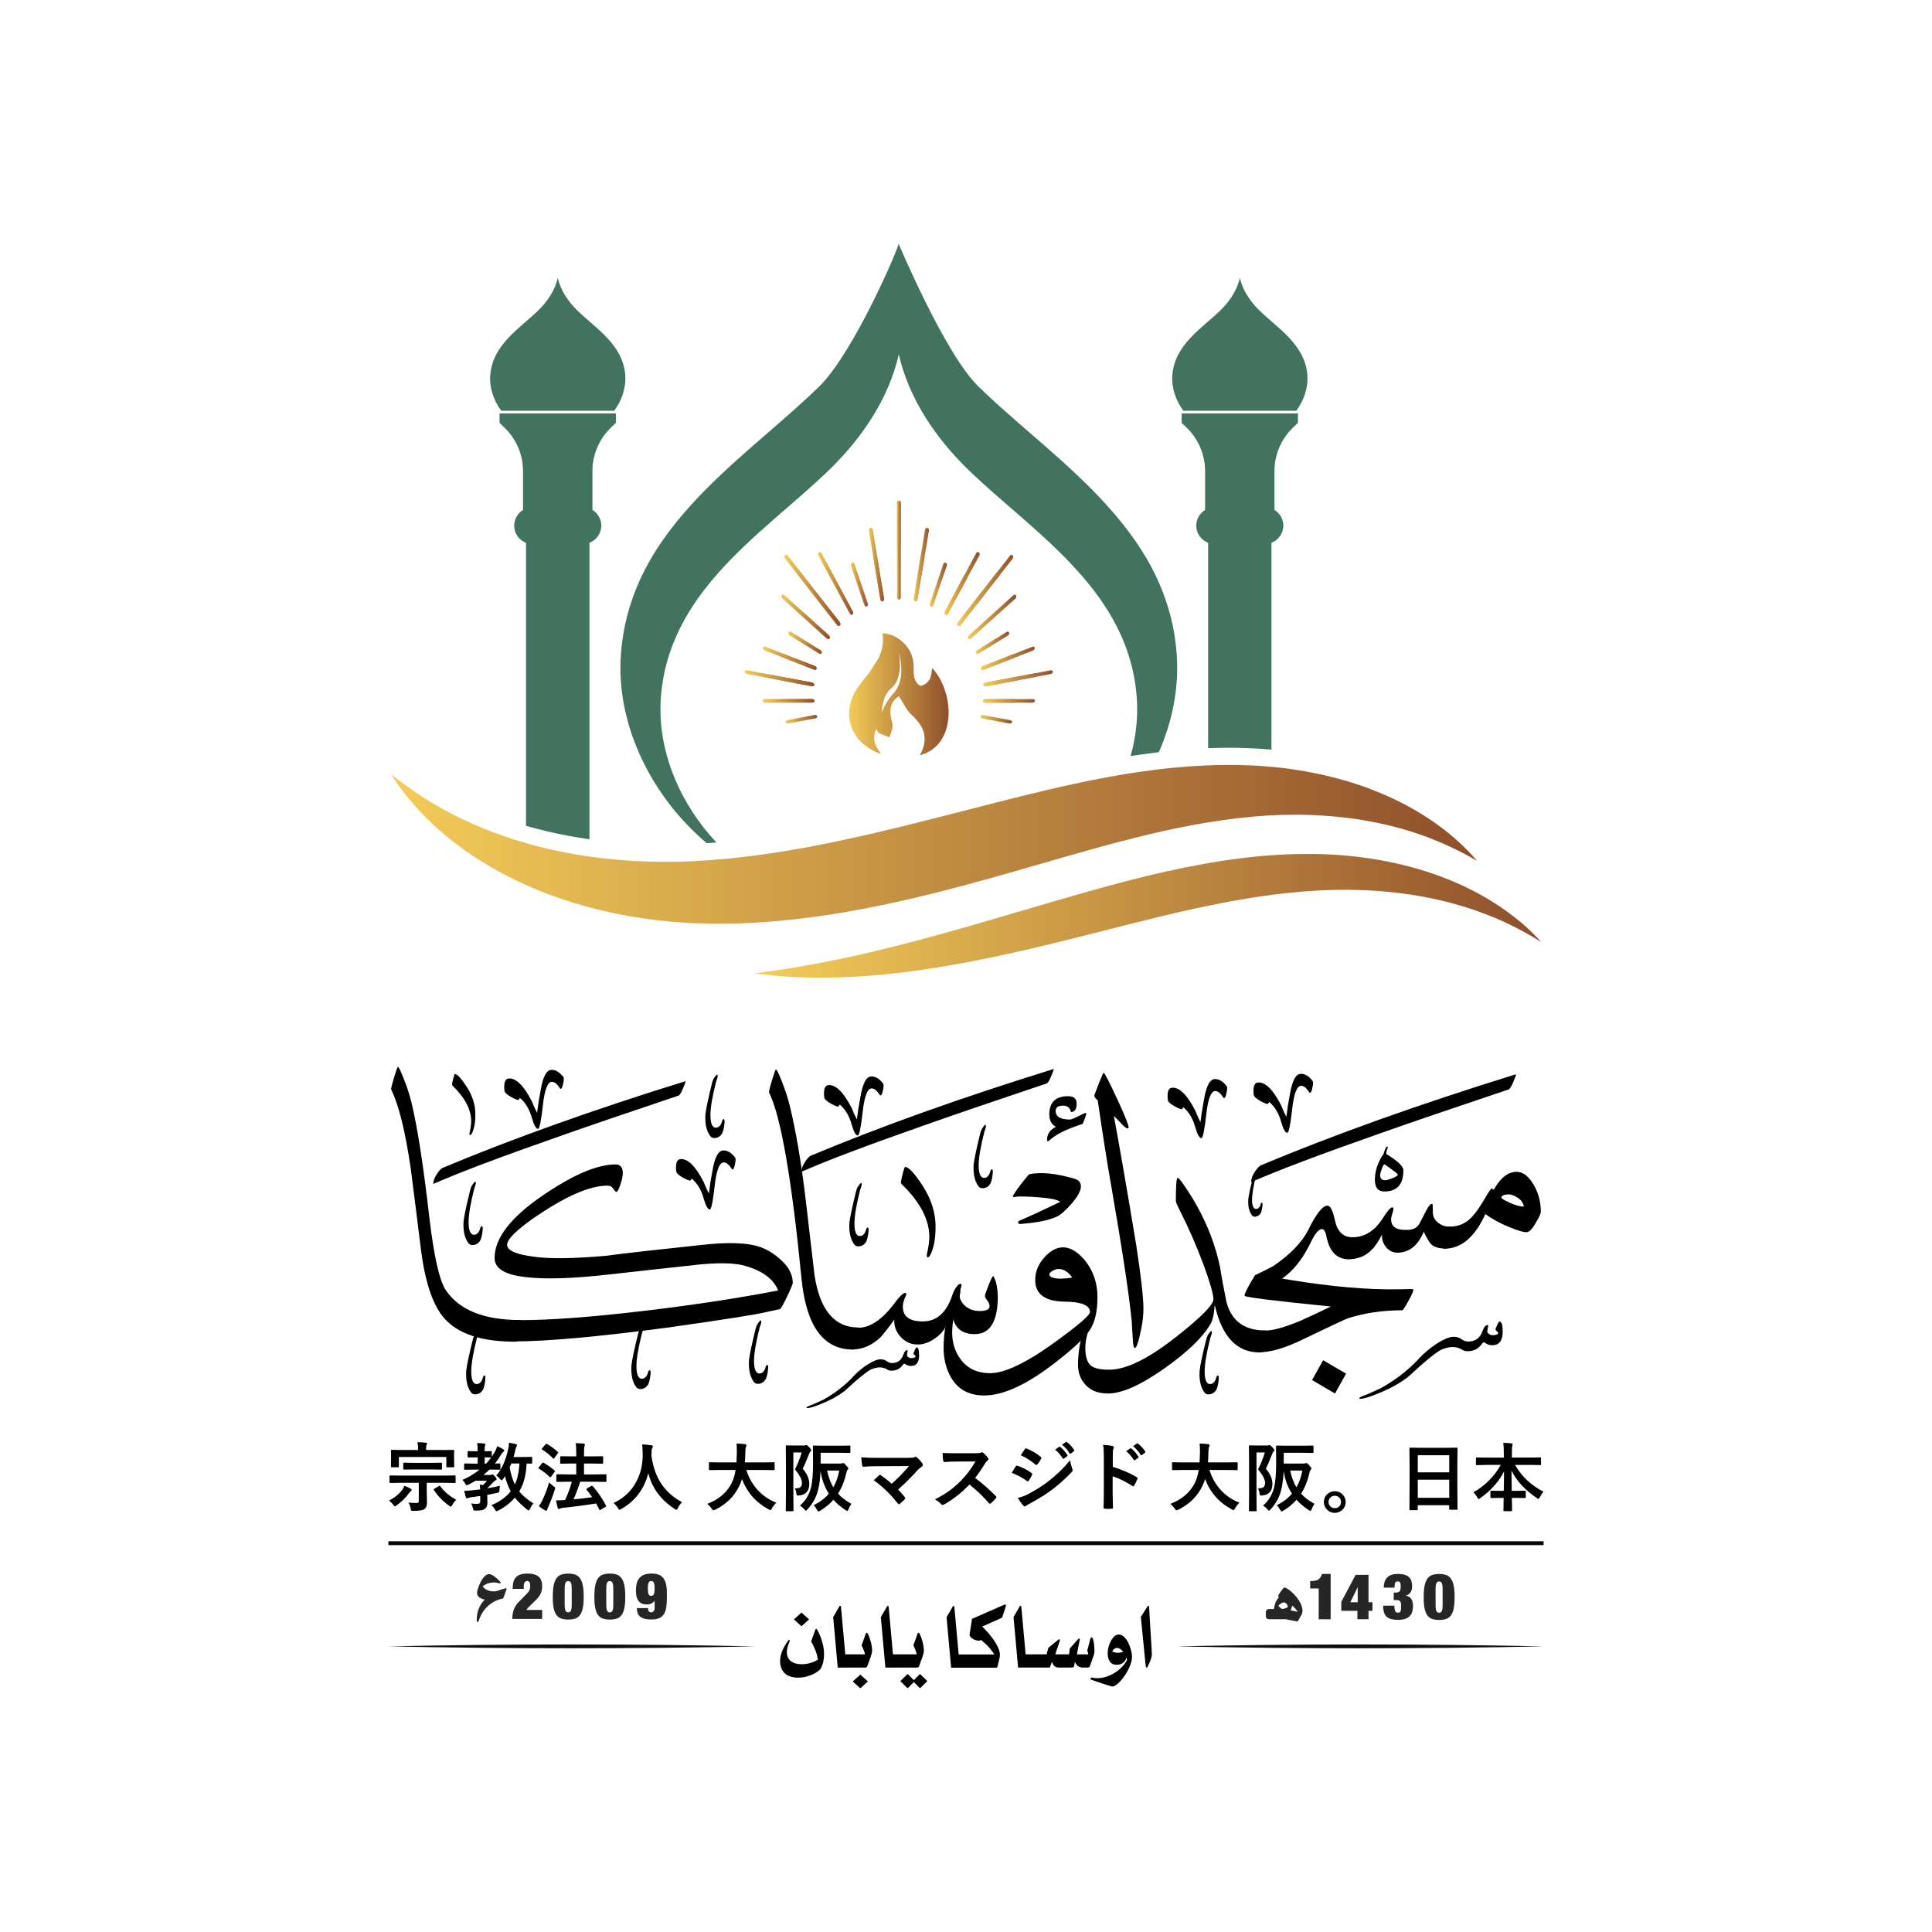
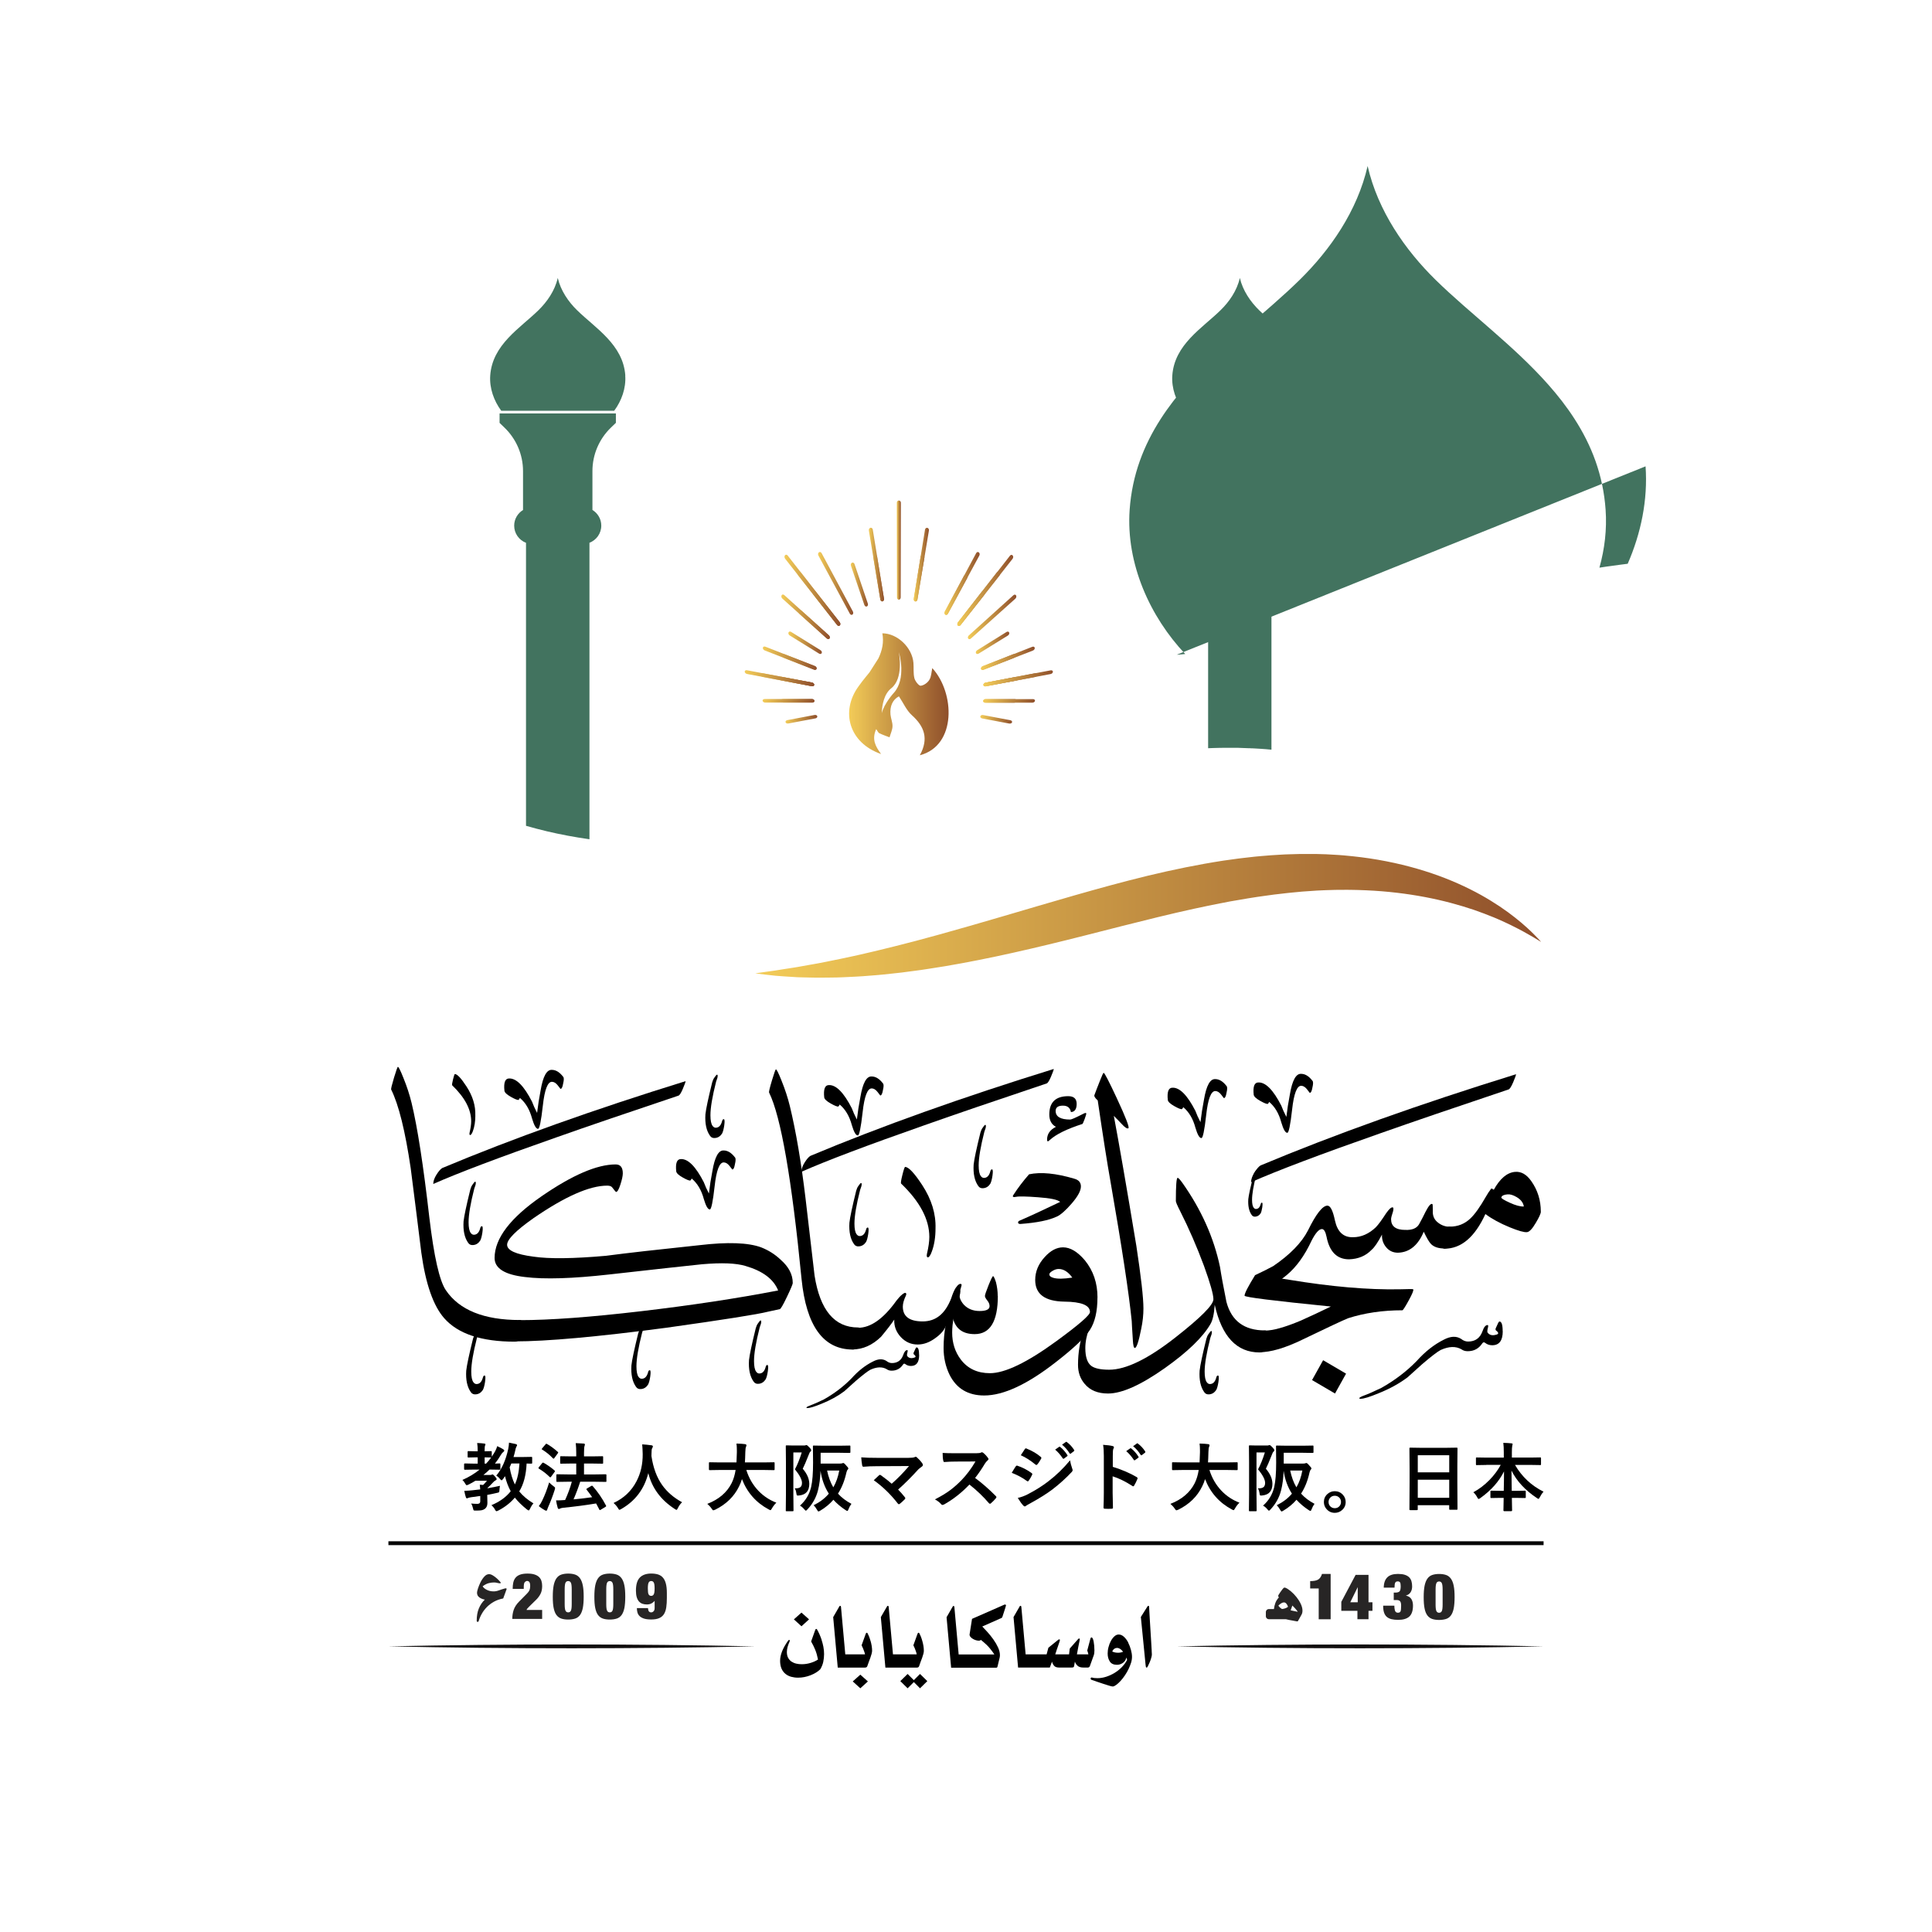
<svg xmlns="http://www.w3.org/2000/svg" xmlns:xlink="http://www.w3.org/1999/xlink" id="Layer_1" data-name="Layer 1" viewBox="0 0 500 500">
  <defs>
    <style>
      .cls-1 {
        fill: url(#linear-gradient-2);
      }

      .cls-2 {
        fill: url(#linear-gradient-17);
      }

      .cls-3 {
        fill: url(#linear-gradient-15);
      }

      .cls-4 {
        fill: url(#linear-gradient-18);
      }

      .cls-5 {
        fill: url(#linear-gradient-40);
      }

      .cls-6 {
        fill: url(#linear-gradient-28);
      }

      .cls-7 {
        fill: url(#linear-gradient-14);
      }

      .cls-8 {
        fill: url(#linear-gradient-36);
      }

      .cls-9 {
        fill: url(#linear-gradient-20);
      }

      .cls-10 {
        fill: url(#linear-gradient-6);
      }

      .cls-11 {
        fill: url(#linear-gradient-35);
      }

      .cls-12 {
        fill: url(#linear-gradient-32);
      }

      .cls-13 {
        fill: url(#linear-gradient-11);
      }

      .cls-14 {
        fill: url(#linear-gradient-39);
      }

      .cls-15 {
        fill: url(#linear-gradient-10);
      }

      .cls-16 {
        fill: #272525;
      }

      .cls-17 {
        fill: url(#linear-gradient-37);
      }

      .cls-18 {
        fill: #42735f;
      }

      .cls-19 {
        fill: url(#linear-gradient-16);
      }

      .cls-20 {
        fill: #100d0d;
      }

      .cls-21 {
        fill: url(#linear-gradient-31);
      }

      .cls-22 {
        fill: url(#linear-gradient-21);
      }

      .cls-23 {
        fill: url(#linear-gradient-25);
      }

      .cls-24 {
        fill: url(#linear-gradient-5);
      }

      .cls-25 {
        fill: url(#linear-gradient-34);
      }

      .cls-26 {
        fill: url(#linear-gradient-7);
      }

      .cls-27 {
        fill: url(#linear-gradient-24);
      }

      .cls-28 {
        fill: url(#linear-gradient-9);
      }

      .cls-29 {
        fill: url(#linear-gradient-22);
      }

      .cls-30 {
        fill: url(#linear-gradient-3);
      }

      .cls-31 {
        fill: none;
        stroke: #070707;
        stroke-miterlimit: 10;
      }

      .cls-32 {
        fill: url(#linear-gradient);
      }

      .cls-33 {
        fill: url(#linear-gradient-27);
      }

      .cls-34 {
        fill: url(#linear-gradient-33);
      }

      .cls-35 {
        fill: url(#linear-gradient-38);
      }

      .cls-36 {
        fill: url(#linear-gradient-29);
      }

      .cls-37 {
        fill: url(#linear-gradient-30);
      }

      .cls-38 {
        fill: url(#linear-gradient-23);
      }

      .cls-39 {
        fill: url(#linear-gradient-19);
      }

      .cls-40 {
        fill: url(#linear-gradient-4);
      }

      .cls-41 {
        fill: url(#linear-gradient-8);
      }

      .cls-42 {
        fill: url(#linear-gradient-12);
      }

      .cls-43 {
        fill: url(#linear-gradient-13);
      }

      .cls-44 {
        fill: url(#linear-gradient-26);
      }
    </style>
    <linearGradient id="linear-gradient" x1="101.23" y1="218.53" x2="382.15" y2="218.53" gradientUnits="userSpaceOnUse">
      <stop offset="0" stop-color="#f3cc58" />
      <stop offset="1" stop-color="#8f4f2b" />
    </linearGradient>
    <linearGradient id="linear-gradient-2" x1="195.43" y1="237.01" x2="398.77" y2="237.01" xlink:href="#linear-gradient" />
    <linearGradient id="linear-gradient-3" x1="232.1" y1="142.36" x2="233.15" y2="142.36" xlink:href="#linear-gradient" />
    <linearGradient id="linear-gradient-4" x1="226.01" y1="149.63" x2="228.78" y2="149.63" xlink:href="#linear-gradient" />
    <linearGradient id="linear-gradient-5" x1="220.18" y1="151.28" x2="224.62" y2="151.28" xlink:href="#linear-gradient" />
    <linearGradient id="linear-gradient-6" x1="210.35" y1="157.46" x2="217.48" y2="157.46" xlink:href="#linear-gradient" />
    <linearGradient id="linear-gradient-7" x1="206.69" y1="161.66" x2="214.75" y2="161.66" xlink:href="#linear-gradient" />
    <linearGradient id="linear-gradient-8" x1="204.03" y1="166.34" x2="212.69" y2="166.34" xlink:href="#linear-gradient" />
    <linearGradient id="linear-gradient-9" x1="202.38" y1="171.31" x2="211.35" y2="171.31" xlink:href="#linear-gradient" />
    <linearGradient id="linear-gradient-10" x1="201.75" y1="176.38" x2="210.72" y2="176.38" xlink:href="#linear-gradient" />
    <linearGradient id="linear-gradient-11" x1="202.08" y1="181.37" x2="210.79" y2="181.37" xlink:href="#linear-gradient" />
    <linearGradient id="linear-gradient-12" x1="203.28" y1="186.13" x2="211.52" y2="186.13" xlink:href="#linear-gradient" />
    <linearGradient id="linear-gradient-13" x1="253.7" y1="186.16" x2="261.94" y2="186.16" xlink:href="#linear-gradient" />
    <linearGradient id="linear-gradient-14" x1="254.43" y1="181.39" x2="263.14" y2="181.39" xlink:href="#linear-gradient" />
    <linearGradient id="linear-gradient-15" x1="254.51" y1="176.4" x2="263.47" y2="176.4" xlink:href="#linear-gradient" />
    <linearGradient id="linear-gradient-16" x1="253.88" y1="171.34" x2="262.85" y2="171.34" xlink:href="#linear-gradient" />
    <linearGradient id="linear-gradient-17" x1="252.54" y1="166.36" x2="261.21" y2="166.36" xlink:href="#linear-gradient" />
    <linearGradient id="linear-gradient-18" x1="247.76" y1="157.48" x2="254.89" y2="157.48" xlink:href="#linear-gradient" />
    <linearGradient id="linear-gradient-19" x1="244.43" y1="153.96" x2="250.35" y2="153.96" xlink:href="#linear-gradient" />
    <linearGradient id="linear-gradient-20" x1="240.62" y1="151.29" x2="245.06" y2="151.29" xlink:href="#linear-gradient" />
    <linearGradient id="linear-gradient-21" x1="236.47" y1="149.63" x2="239.24" y2="149.63" xlink:href="#linear-gradient" />
    <linearGradient id="linear-gradient-22" x1="224.85" y1="146.12" x2="228.78" y2="146.12" xlink:href="#linear-gradient" />
    <linearGradient id="linear-gradient-23" x1="211.71" y1="150.98" x2="220.81" y2="150.98" xlink:href="#linear-gradient" />
    <linearGradient id="linear-gradient-24" x1="206.41" y1="154.94" x2="217.48" y2="154.94" xlink:href="#linear-gradient" />
    <linearGradient id="linear-gradient-25" x1="202.21" y1="159.63" x2="214.75" y2="159.63" xlink:href="#linear-gradient" />
    <linearGradient id="linear-gradient-26" x1="197.42" y1="170.34" x2="211.35" y2="170.34" xlink:href="#linear-gradient" />
    <linearGradient id="linear-gradient-27" x1="196.84" y1="175.91" x2="210.72" y2="175.91" xlink:href="#linear-gradient" />
    <linearGradient id="linear-gradient-28" x1="197.36" y1="181.37" x2="210.79" y2="181.37" xlink:href="#linear-gradient" />
    <linearGradient id="linear-gradient-29" x1="254.43" y1="181.39" x2="267.86" y2="181.39" xlink:href="#linear-gradient" />
    <linearGradient id="linear-gradient-30" x1="254.51" y1="175.93" x2="268.39" y2="175.93" xlink:href="#linear-gradient" />
    <linearGradient id="linear-gradient-31" x1="253.88" y1="170.36" x2="267.8" y2="170.36" xlink:href="#linear-gradient" />
    <linearGradient id="linear-gradient-32" x1="250.49" y1="159.65" x2="263.03" y2="159.65" xlink:href="#linear-gradient" />
    <linearGradient id="linear-gradient-33" x1="247.76" y1="154.96" x2="258.83" y2="154.96" xlink:href="#linear-gradient" />
    <linearGradient id="linear-gradient-34" x1="244.43" y1="151" x2="253.53" y2="151" xlink:href="#linear-gradient" />
    <linearGradient id="linear-gradient-35" x1="236.47" y1="146.12" x2="240.4" y2="146.12" xlink:href="#linear-gradient" />
    <linearGradient id="linear-gradient-36" x1="203.03" y1="152.77" x2="217.48" y2="152.77" xlink:href="#linear-gradient" />
    <linearGradient id="linear-gradient-37" x1="192.74" y1="175.52" x2="210.72" y2="175.52" xlink:href="#linear-gradient" />
    <linearGradient id="linear-gradient-38" x1="254.51" y1="175.55" x2="272.48" y2="175.55" xlink:href="#linear-gradient" />
    <linearGradient id="linear-gradient-39" x1="247.76" y1="152.79" x2="262.21" y2="152.79" xlink:href="#linear-gradient" />
    <linearGradient id="linear-gradient-40" x1="219.74" y1="179.68" x2="245.49" y2="179.68" xlink:href="#linear-gradient" />
  </defs>
  <g>
-     <path class="cls-32" d="m382.15,222.72s-.26-.14-.75-.42c-.25-.14-.55-.32-.92-.52-.37-.2-.79-.43-1.27-.69-1.92-1.01-4.75-2.46-8.45-3.91-3.7-1.46-8.26-2.95-13.57-4.08-1.33-.28-2.7-.55-4.12-.79-.35-.06-.71-.12-1.07-.18-.36-.05-.72-.11-1.09-.16-.73-.12-1.47-.21-2.22-.3-3-.38-6.17-.62-9.47-.75-3.3-.11-6.74-.1-10.28.09-.44.03-.89.04-1.33.08-.45.03-.89.06-1.34.09-.45.03-.9.07-1.35.11-.23.02-.45.04-.68.06.01,0-.15,0,.01,0h-.09s-.18.03-.18.03l-.36.04c-.96.1-1.93.19-2.91.29l-.36.04-.34.04c-.23.03-.45.06-.68.09-.45.06-.91.12-1.37.18-.46.06-.91.11-1.38.18-.47.07-.95.14-1.42.22-.95.14-1.91.27-2.87.44-.96.17-1.93.33-2.9.5-.97.18-1.95.37-2.93.55-.49.09-.98.19-1.48.3-.49.1-.99.21-1.48.31-.5.11-.99.2-1.49.31-.5.11-1,.22-1.5.34-2,.43-4.02.94-6.06,1.43-8.15,2.02-16.59,4.46-25.28,6.97-8.71,2.52-17.65,5.08-26.75,7.37l-3.42.84c-1.15.27-2.29.54-3.44.81l-1.72.4-1.73.38c-1.15.25-2.31.5-3.46.75-1.16.23-2.32.47-3.47.7-1.16.24-2.31.46-3.48.66-1.16.21-2.32.42-3.48.62-1.16.21-2.33.38-3.49.56-.58.09-1.16.18-1.74.27l-.87.13-.88.12c-1.17.15-2.33.31-3.49.46-1.16.16-2.33.26-3.49.38-1.16.12-2.32.25-3.48.35-1.16.09-2.32.17-3.47.25-.58.04-1.15.08-1.73.12-.58.03-1.15.05-1.73.08-1.15.05-2.3.1-3.44.14-.29.01-.57.02-.86.02h-.86c-.57.01-1.14.02-1.71.02-.57,0-1.14,0-1.7.01h-.85c-.28,0-.57,0-.85-.02-1.13-.03-2.25-.07-3.37-.1-.28,0-.56-.02-.84-.03h-.42s-.29-.02-.29-.02h-.2c-.53-.04-1.06-.07-1.58-.11-.26-.02-.53-.03-.79-.05-.28-.02-.56-.04-.84-.07-.57-.05-1.13-.09-1.7-.14-.57-.04-1.11-.11-1.66-.16-.55-.06-1.09-.11-1.63-.17-1.08-.13-2.16-.27-3.23-.42-2.13-.31-4.23-.64-6.29-1.05-8.24-1.59-15.86-3.94-22.58-6.78-3.36-1.42-6.51-2.96-9.41-4.56-2.9-1.61-5.57-3.27-7.98-4.97-.61-.41-1.19-.85-1.76-1.27-.57-.42-1.13-.83-1.67-1.27-.54-.43-1.06-.84-1.58-1.25-.5-.43-.99-.85-1.48-1.26-.24-.21-.48-.41-.71-.61-.23-.21-.46-.42-.68-.62-.45-.41-.88-.81-1.31-1.2-.41-.41-.82-.8-1.21-1.19-.39-.39-.77-.76-1.13-1.15-1.44-1.51-2.66-2.91-3.68-4.15-.5-.63-.97-1.2-1.38-1.75-.4-.55-.77-1.05-1.09-1.49-.16-.22-.32-.43-.46-.63-.14-.2-.26-.39-.38-.57-.23-.35-.43-.64-.58-.88-.31-.48-.47-.72-.47-.72,0,0,.23.18.68.52.22.17.5.39.83.64.33.25.71.55,1.15.87.44.32.93.68,1.46,1.08.54.39,1.14.8,1.78,1.24.63.46,1.35.9,2.09,1.39.73.5,1.56.98,2.4,1.51.42.27.86.52,1.32.78.45.26.92.53,1.39.8.48.26.97.53,1.48.8.25.14.5.27.76.41.26.14.52.27.79.4,2.1,1.1,4.44,2.16,6.95,3.23.63.26,1.27.52,1.92.78.65.25,1.32.51,1.99.76,1.36.49,2.75.99,4.19,1.45,2.88.94,5.95,1.8,9.17,2.56,6.44,1.52,13.52,2.61,21.04,3.11,1.88.13,3.78.21,5.71.27.96.03,1.94.03,2.91.05.49,0,.98,0,1.47,0,.49,0,.99,0,1.46,0,.48-.01.96-.02,1.44-.03.24,0,.49-.01.73-.02.26,0,.53-.02.79-.03.53-.02,1.06-.03,1.59-.05.48-.03.96-.06,1.45-.09,1.01-.06,2.03-.12,3.04-.18l.76-.05.77-.07c.51-.04,1.03-.09,1.54-.13.51-.04,1.03-.09,1.55-.13l.77-.07c.26-.02.52-.04.78-.08,1.04-.12,2.08-.24,3.12-.35.52-.06,1.04-.11,1.57-.17.52-.07,1.05-.14,1.57-.22,1.05-.14,2.1-.29,3.16-.43,1.06-.15,2.12-.33,3.18-.49,1.06-.17,2.13-.32,3.2-.53,1.07-.19,2.14-.38,3.22-.56l.81-.14.81-.16c.54-.11,1.08-.21,1.62-.32,4.32-.81,8.67-1.8,13.05-2.76,4.38-1.04,8.78-2.06,13.2-3.2,8.83-2.2,17.73-4.56,26.6-6.76,8.89-2.2,17.83-4.22,26.66-5.67,1.1-.19,2.21-.35,3.31-.51,1.1-.17,2.2-.31,3.3-.46.55-.07,1.09-.14,1.64-.22.55-.07,1.09-.13,1.64-.19.55-.06,1.09-.12,1.63-.17.54-.06,1.08-.12,1.63-.16,1.08-.09,2.16-.19,3.24-.28,1.08-.06,2.15-.13,3.22-.19,1.06-.07,2.13-.09,3.18-.13.53-.02,1.05-.03,1.58-.05.52-.01,1.07,0,1.6-.01.53,0,1.07,0,1.6,0,.27,0,.53,0,.79,0h.4s.37,0,.37,0c.98.03,1.96.07,2.92.1h.36s.18.02.18.02h.09c.22,0,.12,0,.19,0,.25.01.51.03.76.04.51.03,1.01.05,1.51.09,1,.07,2,.15,2.98.24.98.08,1.96.21,2.92.31.96.12,1.92.24,2.86.39,1.88.28,3.72.61,5.51.98.89.19,1.78.37,2.65.58.44.1.87.2,1.3.31.43.11.85.22,1.28.33.85.22,1.68.46,2.5.69.41.12.81.25,1.22.37.4.12.8.25,1.2.38.79.26,1.57.51,2.33.79.38.14.76.27,1.13.41.37.14.74.29,1.11.43,1.47.56,2.87,1.16,4.22,1.77,5.39,2.43,9.75,5.15,13.12,7.64,3.37,2.48,5.73,4.74,7.28,6.32.39.4.73.75,1.01,1.06.28.31.51.58.7.79.37.43.57.65.57.65Z" />
    <path class="cls-1" d="m398.77,243.72s-.71-.43-2.04-1.23c-1.32-.78-3.3-1.89-5.85-3.14-.63-.32-1.33-.61-2.03-.95-.35-.17-.72-.32-1.1-.49-.38-.16-.75-.34-1.15-.49-1.58-.64-3.29-1.31-5.13-1.94-3.7-1.25-7.94-2.42-12.62-3.31-4.68-.89-9.8-1.52-15.23-1.76-1.36-.06-2.73-.11-4.13-.12-.7,0-1.4-.02-2.1,0-.35,0-.71,0-1.06,0-.35,0-.71.01-1.07.02-1.42.03-2.86.09-4.31.16-.73.05-1.46.1-2.2.15-.38.03-.76.05-1.14.08l-.57.04c-.19.01-.37.03-.55.05-.73.07-1.45.14-2.19.21-.37.04-.73.07-1.1.11-.37.04-.75.09-1.12.13-.75.09-1.5.17-2.26.26-.76.09-1.51.21-2.27.31-3.04.4-6.11.94-9.21,1.48-6.19,1.15-12.47,2.55-18.76,4.08-6.3,1.53-12.6,3.16-18.87,4.75-6.26,1.59-12.47,3.1-18.52,4.45-6.05,1.35-11.95,2.53-17.58,3.48-1.41.24-2.8.45-4.17.66-.69.1-1.37.21-2.04.31-.68.09-1.35.18-2.02.27-.67.09-1.33.17-1.98.26-.33.04-.65.09-.98.13-.33.04-.65.07-.97.11-1.29.14-2.56.27-3.8.41-.62.07-1.24.12-1.85.17-.61.05-1.21.1-1.81.14-1.19.09-2.35.2-3.49.24-2.28.11-4.43.24-6.46.24-1.01.01-2,.02-2.94.03-.95.01-1.86-.03-2.74-.04-.88-.02-1.72-.04-2.52-.06-.2,0-.4-.01-.59-.02-.2-.01-.39-.02-.58-.04-.38-.02-.76-.05-1.12-.07-1.45-.09-2.74-.17-3.87-.27-1.12-.12-2.08-.23-2.85-.32-1.54-.18-2.36-.29-2.36-.29,0,0,.82-.13,2.36-.35.77-.11,1.71-.24,2.82-.39.55-.08,1.15-.19,1.78-.29.63-.1,1.3-.2,2.01-.31.35-.06.72-.11,1.09-.17.19-.03.37-.06.57-.09.19-.03.38-.07.58-.1.78-.14,1.6-.28,2.45-.44.42-.08.86-.15,1.3-.23.44-.08.89-.14,1.35-.24.91-.18,1.86-.37,2.83-.56,1.95-.36,4.02-.84,6.19-1.29,1.09-.22,2.2-.5,3.34-.76.57-.13,1.14-.26,1.72-.4.58-.13,1.17-.26,1.76-.42,1.18-.29,2.39-.59,3.62-.89.62-.15,1.24-.31,1.86-.47.63-.16,1.26-.33,1.89-.49.64-.16,1.28-.33,1.92-.49.65-.17,1.3-.35,1.95-.53,1.31-.36,2.64-.7,3.99-1.08,5.39-1.48,11.05-3.13,16.93-4.85,5.87-1.72,11.95-3.53,18.17-5.31,6.22-1.78,12.6-3.54,19.06-5.11,6.47-1.56,13.04-2.91,19.6-3.92.82-.12,1.64-.23,2.46-.34.82-.11,1.63-.24,2.45-.32.82-.09,1.64-.19,2.45-.28l.61-.07.61-.06c.41-.04.82-.07,1.22-.11.81-.07,1.62-.15,2.44-.2.81-.05,1.62-.1,2.43-.15.4-.02.81-.05,1.21-.07.41-.01.82-.03,1.23-.04.82-.02,1.63-.05,2.44-.07.2,0,.41-.01.6-.01h.58c.38,0,.77,0,1.15,0,.79,0,1.57,0,2.36.01,1.57.03,3.13.09,4.67.2.38.02.77.05,1.15.07.38.03.76.06,1.14.09.76.06,1.51.14,2.26.22,1.5.15,2.97.35,4.42.56,5.8.87,11.2,2.21,16.04,3.85,4.84,1.64,9.11,3.59,12.71,5.59,3.6,2.01,6.56,4.05,8.86,5.88.57.46,1.12.89,1.61,1.31.5.42.96.82,1.38,1.21.42.39.81.73,1.15,1.07.34.34.65.64.93.92.28.27.51.52.72.74.2.22.37.4.51.54.27.29.41.45.41.45Z" />
    <path class="cls-18" d="m161.83,97.18c-.56-8.01-7.75-12.25-12.48-16.89-2.24-2.19-4.24-5.06-5-8.36-.75,3.3-2.76,6.17-5,8.36-4.74,4.64-11.92,8.87-12.48,16.89-.23,3.31.96,6.56,2.85,9.12h29.24c1.89-2.57,3.09-5.82,2.85-9.12Z" />
    <path class="cls-18" d="m129.29,107.01v2.43l1.25,1.21c3.08,2.95,4.82,7.02,4.82,11.28v10.06c-1.37.83-2.29,2.33-2.29,4.05,0,2.03,1.27,3.75,3.06,4.44v73.24c1.77.51,3.58.98,5.45,1.43,3.48.82,7.15,1.51,10.97,2.05v-76.73c1.78-.68,3.06-2.41,3.06-4.44,0-1.72-.92-3.22-2.29-4.05v-10.06c0-4.26,1.74-8.33,4.81-11.28l1.26-1.21v-2.43h-30.11Z" />
    <path class="cls-18" d="m305.81,107.01v2.43l1.26,1.21c3.08,2.95,4.81,7.02,4.81,11.28v10.06c-1.37.83-2.29,2.33-2.29,4.05,0,2.03,1.27,3.75,3.07,4.44v53.16c.41-.02.84-.03,1.25-.05.53,0,1.05-.03,1.57-.04.53-.02,1.08,0,1.61-.02h3.15c.98.04,1.96.08,2.92.11h.37s.18.02.18.02h.09c.22,0,.12,0,.19,0,.25,0,.5.02.76.04.5.03,1,.05,1.5.09.95.06,1.87.13,2.8.23v-53.55c1.79-.68,3.07-2.41,3.07-4.44,0-1.72-.92-3.22-2.29-4.05v-10.06c0-4.26,1.74-8.33,4.81-11.28l1.26-1.21v-2.43h-30.12Z" />
-     <path class="cls-18" d="m304.54,169.44c-.48-6.97-2.19-13.24-4.76-18.98-3.28-7.34-7.99-13.8-13.36-19.73-9.69-10.71-21.59-19.69-31.37-28.95-.64-.6-1.26-1.2-1.88-1.8-8.74-8.56-20.54-36.85-20.62-36.9-.13,1.5-11.71,28.28-20.5,36.9-.66.65-1.33,1.29-2.02,1.93-9.67,9.14-21.4,18.03-31.01,28.58-5.43,5.96-10.19,12.45-13.51,19.83-2.61,5.78-4.34,12.1-4.83,19.14-1.16,16.54,6.38,32.73,17.11,43.93,1.64,1.71,3.35,3.31,5.1,4.83.11,0,.21-.02.32-.02l.77-.05.76-.07c.22-.02.44-.04.66-.06-9.05-9.58-15.36-23.31-14.38-37.33.64-9.05,3.67-16.72,8.04-23.51,2.03-3.16,4.35-6.13,6.87-8.96,8.94-10.08,20.23-18.34,29.08-27.02,7.89-7.74,14.94-17.84,17.6-29.47,2.66,11.63,9.72,21.74,17.6,29.47,8.85,8.67,20.14,16.94,29.08,27.02,2.52,2.83,4.84,5.8,6.87,8.96,4.38,6.79,7.41,14.47,8.04,23.51.36,5.09-.25,10.15-1.6,14.98.62-.09,1.23-.18,1.85-.28,1.1-.16,2.2-.31,3.3-.45.55-.07,1.09-.14,1.64-.21.17-.03.36-.05.53-.07,3.42-7.85,5.24-16.48,4.62-25.21Z" />
+     <path class="cls-18" d="m304.54,169.44l.77-.05.76-.07c.22-.02.44-.04.66-.06-9.05-9.58-15.36-23.31-14.38-37.33.64-9.05,3.67-16.72,8.04-23.51,2.03-3.16,4.35-6.13,6.87-8.96,8.94-10.08,20.23-18.34,29.08-27.02,7.89-7.74,14.94-17.84,17.6-29.47,2.66,11.63,9.72,21.74,17.6,29.47,8.85,8.67,20.14,16.94,29.08,27.02,2.52,2.83,4.84,5.8,6.87,8.96,4.38,6.79,7.41,14.47,8.04,23.51.36,5.09-.25,10.15-1.6,14.98.62-.09,1.23-.18,1.85-.28,1.1-.16,2.2-.31,3.3-.45.55-.07,1.09-.14,1.64-.21.17-.03.36-.05.53-.07,3.42-7.85,5.24-16.48,4.62-25.21Z" />
    <path class="cls-18" d="m338.36,97.18c-.56-8.01-7.75-12.25-12.49-16.89-2.24-2.19-4.23-5.06-5-8.36-.75,3.3-2.75,6.17-5,8.36-4.73,4.64-11.92,8.87-12.48,16.89-.23,3.31.97,6.56,2.86,9.12h29.23c1.89-2.57,3.1-5.82,2.86-9.12Z" />
    <g>
      <g>
        <path class="cls-30" d="m232.62,155.2c-.26,0-.48-.26-.48-.59l-.05-24.49c0-.32.24-.59.53-.59s.53.26.53.59l-.05,24.49c0,.32-.22.59-.48.59Z" />
        <path class="cls-40" d="m227.83,155.16l-1.81-10.86c-.05-.32.12-.63.39-.69.27-.06.53.15.59.47l1.77,10.87c.05.32-.12.62-.38.68-.26.05-.51-.16-.57-.48Z" />
        <path class="cls-24" d="m223.7,156.59l-3.48-10.19c-.1-.31.01-.65.27-.77.25-.12.54.04.65.34l3.45,10.23c.1.31,0,.64-.25.75-.24.11-.53-.06-.63-.36Z" />
        <path class="cls-10" d="m216.65,161.74l-6.15-7.83c-.2-.26-.21-.63-.03-.84.19-.21.5-.17.7.09l6.15,7.88c.2.26.21.62.03.81-.18.19-.5.14-.7-.11Z" />
        <path class="cls-26" d="m213.98,165.24l-7.03-6.31c-.24-.22-.32-.59-.18-.82.14-.24.45-.25.7-.04l7.05,6.36c.24.22.32.58.17.8-.15.22-.46.23-.7.01Z" />
        <path class="cls-41" d="m211.97,169.15l-7.59-4.69c-.28-.17-.42-.52-.32-.77.1-.26.4-.33.68-.15l7.61,4.73c.28.17.42.51.31.75s-.41.31-.69.13Z" />
        <path class="cls-28" d="m210.68,173.31l-7.83-3.05c-.3-.12-.51-.43-.46-.69.05-.26.34-.38.64-.27l7.87,3.08c.3.12.5.42.44.68-.06.26-.35.37-.66.25Z" />
        <path class="cls-15" d="m210.11,177.59l-7.79-1.47c-.32-.06-.57-.32-.57-.59s.27-.43.59-.37l7.83,1.48c.32.06.56.32.55.58-.02.26-.29.42-.61.36Z" />
        <path class="cls-13" d="m210.24,181.83h-7.51c-.32,0-.62-.21-.65-.46-.04-.25.2-.46.52-.46h7.55c.32,0,.61.21.63.46.03.25-.22.46-.54.46Z" />
        <path class="cls-42" d="m203.3,186.91c-.07-.24.13-.48.45-.54l7.07-1.34c.32-.06.63.09.69.33s-.14.49-.46.55l-7.04,1.33c-.32.06-.64-.08-.71-.32Z" />
        <path class="cls-43" d="m261.21,187.26l-7.04-1.33c-.32-.06-.53-.3-.46-.55.06-.24.37-.39.69-.33l7.07,1.34c.32.06.52.3.45.54-.07.24-.39.38-.71.32Z" />
        <path class="cls-7" d="m262.49,181.85h-7.51c-.32,0-.57-.21-.54-.46s.31-.46.63-.46h7.55c.32,0,.56.21.52.46-.04.25-.33.46-.65.46Z" />
        <path class="cls-3" d="m254.51,177.25c-.02-.26.23-.52.55-.58l7.83-1.48c.32-.06.58.1.59.37,0,.26-.25.53-.57.59l-7.79,1.47c-.32.06-.59-.1-.61-.36Z" />
        <path class="cls-19" d="m253.89,173.09c-.06-.26.14-.56.44-.68l7.86-3.08c.3-.12.59,0,.64.26.05.26-.15.57-.46.69l-7.83,3.05c-.3.12-.6,0-.66-.25Z" />
        <path class="cls-2" d="m252.57,169.03c-.1-.24.04-.58.31-.75l7.61-4.73c.28-.17.58-.1.68.15.1.26-.05.6-.32.77l-7.59,4.69c-.28.17-.58.11-.69-.13Z" />
        <path class="cls-4" d="m247.89,161.88c-.18-.19-.17-.56.03-.81l6.15-7.88c.2-.26.51-.3.7-.09.19.21.17.58-.03.84l-6.15,7.83c-.2.26-.51.31-.7.11Z" />
        <path class="cls-39" d="m244.64,159.07c-.22-.15-.27-.51-.12-.8l4.94-9.2c.15-.29.46-.38.68-.22.22.17.28.53.13.82l-4.95,9.16c-.15.29-.46.39-.67.24Z" />
-         <path class="cls-9" d="m240.91,156.96c-.24-.11-.36-.44-.25-.75l3.45-10.23c.1-.31.39-.46.65-.34s.37.46.27.77l-3.48,10.19c-.1.31-.39.47-.63.36Z" />
        <path class="cls-22" d="m236.86,155.65c-.26-.05-.43-.36-.38-.68l1.77-10.87c.05-.32.31-.53.59-.47.27.06.45.37.39.69l-1.81,10.85c-.05.32-.31.54-.57.48Z" />
        <path class="cls-29" d="m227.83,155.16l-2.97-17.87c-.05-.32.13-.63.41-.7.28-.06.55.14.6.47l2.91,17.9c.05.32-.12.62-.38.68-.26.05-.51-.16-.57-.48Z" />
        <path class="cls-38" d="m219.93,158.82l-8.13-15.05c-.15-.29-.1-.66.13-.83.23-.17.53-.08.69.2l8.11,15.12c.15.29.1.64-.12.8-.22.15-.52.05-.67-.24Z" />
        <path class="cls-27" d="m216.65,161.74l-10.09-12.85c-.2-.26-.21-.64-.03-.85.19-.22.5-.18.7.07l10.08,12.93c.2.26.21.62.03.81-.18.19-.5.14-.7-.11Z" />
        <path class="cls-23" d="m213.98,165.24l-11.52-10.34c-.24-.22-.32-.59-.18-.84.14-.25.45-.27.69-.05l11.54,10.41c.24.22.32.58.17.8-.15.22-.46.23-.7.01Z" />
        <path class="cls-44" d="m210.68,173.31l-12.78-4.98c-.3-.12-.51-.43-.47-.7.05-.27.33-.39.63-.27l12.84,5.02c.3.12.5.42.44.68-.06.26-.35.37-.66.25Z" />
        <path class="cls-33" d="m210.11,177.59l-12.7-2.4c-.32-.06-.58-.32-.58-.59,0-.27.26-.43.58-.37l12.75,2.42c.32.06.56.32.55.58-.02.26-.29.42-.61.36Z" />
        <path class="cls-6" d="m210.24,181.83h-12.22c-.32,0-.62-.21-.66-.46-.04-.25.19-.46.51-.46h12.28c.32,0,.61.21.63.46.03.25-.22.46-.54.46Z" />
        <path class="cls-36" d="m267.2,181.85h-12.22c-.32,0-.57-.21-.54-.46s.31-.46.63-.46h12.27c.32,0,.56.21.51.46s-.34.46-.66.46Z" />
        <path class="cls-37" d="m254.51,177.25c-.02-.26.23-.52.55-.58l12.75-2.42c.32-.06.58.11.58.37s-.26.53-.58.59l-12.69,2.4c-.32.06-.59-.1-.61-.36Z" />
        <path class="cls-21" d="m253.89,173.09c-.06-.26.14-.56.44-.68l12.83-5.02c.3-.12.58,0,.63.27.05.27-.16.58-.47.7l-12.78,4.98c-.3.12-.6,0-.66-.25Z" />
        <path class="cls-12" d="m250.56,165.25c-.15-.22-.07-.58.17-.8l11.54-10.41c.24-.22.55-.19.69.05.14.25.06.62-.18.84l-11.52,10.33c-.24.22-.56.21-.7-.01Z" />
        <path class="cls-34" d="m247.89,161.88c-.18-.19-.17-.56.03-.81l10.08-12.93c.2-.26.51-.29.7-.07.19.22.17.6-.03.85l-10.09,12.85c-.2.26-.51.31-.7.11Z" />
        <path class="cls-25" d="m244.64,159.07c-.22-.15-.27-.51-.12-.8l8.11-15.12c.15-.29.46-.38.69-.2s.29.55.13.83l-8.13,15.05c-.15.29-.46.39-.67.24Z" />
        <path class="cls-11" d="m236.86,155.65c-.26-.05-.43-.36-.38-.68l2.91-17.9c.05-.32.32-.53.6-.47.28.06.46.37.41.7l-2.97,17.87c-.05.32-.31.54-.57.48Z" />
        <path class="cls-8" d="m216.65,161.74l-13.47-17.16c-.2-.26-.21-.64-.03-.87.19-.22.5-.2.7.06l13.46,17.27c.2.26.21.62.03.81-.18.19-.5.14-.7-.11Z" />
        <path class="cls-17" d="m210.11,177.59l-16.79-3.17c-.32-.06-.58-.33-.59-.59,0-.27.25-.43.57-.37l16.86,3.2c.32.06.56.32.55.58-.02.26-.29.42-.61.36Z" />
        <path class="cls-35" d="m254.51,177.25c-.02-.26.23-.52.55-.58l16.86-3.19c.32-.06.57.11.57.37,0,.27-.27.53-.59.59l-16.78,3.17c-.32.06-.59-.1-.61-.36Z" />
        <path class="cls-14" d="m247.89,161.88c-.18-.19-.17-.56.03-.81l13.46-17.26c.2-.26.51-.28.7-.06.19.22.18.61-.03.87l-13.47,17.15c-.2.26-.51.31-.7.11Z" />
      </g>
      <path class="cls-5" d="m241.27,172.91c-.23,1.05-.23,2.17-.75,3.02-.43.73-1.41,1.46-2.26,1.54-.47.04-1.45-1.22-1.62-1.97-.31-1.3-.14-2.64-.24-3.91-.32-4.04-4.18-7.68-8.05-7.69.42,2.26-.01,4.41-1.03,6.51l-2.3,3.6c-.29.37-.59.74-.9,1.1-.69.81-1.32,1.68-1.96,2.56-4.67,6.43-2.47,14.59,5.87,17.47-1.45-1.94-2.48-3.78-1.27-6.45.38.52.52.93.79,1.06.85.41,1.76.72,2.66,1.07.28-.97.74-1.91.77-2.85.03-1.02-.42-2.02-.52-3.01-.2-2.19.53-3.88,2.18-4.75,1.15,1.72,1.95,3.62,3.36,4.89,3.18,2.86,4.43,6.02,2.05,10.36,9.58-2.49,9.08-16.19,3.22-22.56Zm-9.97,6.42s-2.42,2.64-3.11,5.23c.1-2.19.61-4.98,2.47-6.44,3.2-2.52,2.05-8.88,1.96-9.35.15.48,1.99,6.89-1.32,10.57Z" />
    </g>
  </g>
  <g>
    <line class="cls-31" x1="100.52" y1="399.38" x2="399.48" y2="399.38" />
    <g>
      <path d="m212.65,424.43c-.18-.54-.37-1.03-.57-1.48-.2-.45-.4-.84-.59-1.18-.07-.14-.15-.21-.25-.21s-.18.08-.25.25l-1.07,3c.43.76.79,1.49,1.07,2.19.29.7.52,1.53.71,2.48-.48.33-1.09.62-1.86.86-.76.24-1.55.36-2.35.36-.5,0-.98-.05-1.44-.16-.46-.11-.87-.29-1.23-.53-.36-.25-.64-.58-.86-.98-.21-.4-.32-.9-.32-1.5,0-.79.24-1.69.71-2.71.02-.05.04-.12.04-.21,0-.14-.05-.21-.14-.21s-.19.07-.29.21c-1.38,1.93-2.07,3.66-2.07,5.21,0,.78.13,1.46.37,2.02.25.56.59,1.01,1.02,1.36.43.35.92.59,1.48.75.56.15,1.15.23,1.77.23,1.09,0,2.17-.21,3.23-.62,1.06-.42,1.9-.93,2.52-1.55.38-.62.64-1.26.78-1.93s.21-1.33.21-2-.06-1.27-.18-1.89c-.12-.62-.27-1.2-.45-1.73Z" />
      <polygon points="209.38 419.09 207.42 417.34 205.46 419.09 207.42 420.88 209.38 419.09" />
      <path d="m225.29,424.67c-.12-.42-.24-.79-.37-1.12-.13-.33-.26-.61-.37-.82-.07-.12-.15-.18-.25-.18s-.18.1-.25.29l-1.07,2.96.36.78c.1.24.2.49.3.77s.18.54.23.8h-3.18s0,0,0,0h0s-1.93,0-1.93,0l-1.11-12.27c-.02-.19-.1-.29-.21-.29-.1,0-.17.05-.21.14l-1.6,2.78,1.18,13.06h3.89s0,0,0,0h3.14c.36,0,.57-.14.64-.43.1-.31.21-.65.36-1.02.14-.37.28-.73.41-1.09.13-.36.24-.7.32-1.02.08-.32.13-.59.13-.8,0-.4-.04-.83-.11-1.27-.07-.44-.17-.87-.29-1.28Z" />
      <polygon points="220.69 435.15 222.65 436.93 224.61 435.15 222.65 433.4 220.69 435.15" />
      <path d="m233.03,431.58s0,0,0,0h4.21c.36,0,.57-.14.64-.43.1-.31.21-.65.36-1.02.14-.37.28-.73.41-1.09.13-.36.24-.7.32-1.02.08-.32.12-.59.12-.8,0-.4-.04-.83-.11-1.27-.07-.44-.17-.87-.29-1.28-.12-.42-.24-.79-.37-1.12-.13-.33-.26-.61-.37-.82-.07-.12-.15-.18-.25-.18s-.18.1-.25.29l-1.07,2.96c.14.26.26.52.36.78.1.24.19.49.29.77s.17.54.21.8h-4.21s0,0,0,0h0s-1.93,0-1.93,0l-1.11-12.27c-.02-.19-.1-.29-.21-.29-.1,0-.17.05-.21.14l-1.61,2.78,1.18,13.06h3.89Z" />
      <polygon points="236.5 434.82 234.89 433.22 233 435.07 234.89 436.93 236.5 435.32 238.1 436.93 239.99 435.07 238.1 433.22 236.5 434.82" />
      <path d="m260.08,415.24s-.1.01-.14.04l-8.38,3.68-.64,4.07c0,.21.08.42.25.61.17.19.37.36.61.5s.49.26.77.34c.27.08.52.13.73.13.26,0,.45-.07.57-.21,1.07.86,1.86,1.6,2.37,2.25.51.64.89,1.15,1.12,1.53h-7.31s0,0,0,0h0s-1.93,0-1.93,0l-1.11-12.27c-.02-.19-.1-.29-.21-.29-.1,0-.17.05-.21.14l-1.6,2.78,1.18,13.06h3.89s0,0,0,0h7.74c.14,0,.23-.02.27-.07.04-.05.07-.11.09-.18l.57-2.35c.02-.12.04-.23.05-.32.01-.1.02-.2.02-.32,0-.64-.17-1.32-.5-2.03-.33-.71-.74-1.41-1.23-2.09-.49-.68-.99-1.31-1.52-1.89-.52-.58-.96-1.05-1.32-1.41l4.92-2.18c.14-.05.24-.15.29-.32.36-1.07.6-1.82.73-2.25.13-.43.2-.67.2-.71,0-.14-.08-.21-.25-.21Z" />
      <path d="m283.23,427.01c0-.36-.02-.73-.05-1.11-.04-.38-.08-.73-.14-1.05-.06-.32-.14-.58-.23-.79-.1-.2-.21-.3-.36-.3-.1,0-.18.11-.25.32l-.82,3.07c.09.21.15.39.18.53s.06.3.11.46h-2.96c.14-.74.26-1.39.36-1.96.1-.48.18-.92.27-1.32.08-.4.12-.62.12-.64,0-.12-.06-.18-.18-.18-.1,0-.19.06-.29.18l-2.14,2.43-.18,1.5h-3.57c.1-.33.21-.71.36-1.12.14-.42.28-.81.41-1.18.13-.37.24-.69.32-.96.08-.27.12-.42.12-.45,0-.12-.06-.18-.18-.18-.05,0-.12.02-.21.07l-2.6,2.1-.46,1.71h-3.5s0,0,0,0h0s-1.93,0-1.93,0l-1.11-12.27c-.02-.19-.1-.29-.21-.29-.1,0-.17.05-.21.14l-1.6,2.78,1.18,13.06h3.89s0,0,0,0h4.32l.57-1.53c.07.36.24.7.5,1.03.26.33.7.5,1.32.5h3.21c.26,0,.43-.03.52-.09.08-.06.14-.15.16-.27l.21-1.18c.14.45.39.82.73,1.11.34.29.84.43,1.48.43h1.14c.1,0,.2-.03.3-.09.11-.06.18-.16.23-.3l1-2.78c.12-.31.18-.77.18-1.39Z" />
      <path d="m291.99,425.1c-.3-.58-.66-1.08-1.09-1.48-.43-.4-.89-.61-1.39-.61-.38,0-.74.15-1.09.46-.34.31-.65.7-.91,1.18-.26.48-.47,1-.62,1.59-.16.58-.23,1.15-.23,1.69,0,.79.18,1.47.55,2.05.37.58.99.87,1.87.87.55,0,1.06-.17,1.53-.5.48-.33.77-.8.89-1.39.02.12.06.23.11.34.05.11.07.21.07.3-.33.64-.77,1.25-1.32,1.82-.55.57-1.17,1.07-1.87,1.5-.7.43-1.44.77-2.21,1.02-.77.25-1.53.37-2.27.37-.26,0-.51-.01-.75-.04-.24-.02-.48-.07-.71-.14-.19,0-.29.1-.29.29s.12.31.36.36c.33.12.77.27,1.3.45.54.18,1.08.36,1.64.55.56.19,1.06.35,1.52.48.45.13.75.2.89.2.24,0,.54-.14.91-.41.37-.27.75-.62,1.14-1.05.39-.43.77-.91,1.12-1.44.36-.54.67-1.08.93-1.62.26-.55.48-1.08.64-1.6.17-.52.25-1.05.25-1.57s-.09-1.12-.27-1.78c-.18-.67-.42-1.29-.71-1.87Zm-2.73,2.62c-.52,0-1-.11-1.43-.32.17-.33.36-.57.57-.71.21-.14.44-.21.68-.21.29,0,.57.1.86.29s.52.43.71.71c-.4.17-.87.25-1.39.25Z" />
      <path d="m298.06,427.24c-.04-.61-.08-1.36-.13-2.25-.05-.89-.11-1.86-.18-2.91-.07-1.05-.13-2.02-.18-2.93-.05-.9-.09-1.66-.13-2.28-.04-.62-.05-.95-.05-1,0-.19-.06-.29-.18-.29-.1,0-.18.06-.25.18l-1.71,2.71,1.21,12.24.07.57c.02.19.11.29.25.29.07,0,.18-.14.32-.43s.29-.61.45-.98c.15-.37.29-.74.39-1.12.11-.38.16-.67.16-.86,0-.02-.02-.34-.05-.95Z" />
    </g>
    <path class="cls-20" d="m100.52,426.08c30.49-.66,64.4-.65,94.91,0-30.52.65-64.41.66-94.91,0h0Z" />
    <path class="cls-20" d="m304.56,426.08c30.49-.66,64.4-.65,94.91,0-30.52.65-64.41.66-94.91,0h0Z" />
    <g>
      <path class="cls-16" d="m330.79,413.02c0-.06.05-.17.15-.35.1-.17.23-.36.37-.57.15-.2.29-.4.43-.59.14-.19.25-.34.35-.43.11-.15.23-.22.36-.22.06,0,.16.03.3.08.4.18.86.49,1.37.92.51.43.98.92,1.42,1.48.44.55.81,1.14,1.1,1.75.29.62.44,1.2.44,1.75,0,.42-.09.79-.28,1.1l-.88,1.57c-.04.07-.1.11-.19.11-.02,0-.18-.03-.48-.08-.3-.06-.64-.12-1.01-.19-.44-.07-.93-.17-1.46-.3h-4.36c-.24,0-.44-.08-.59-.23-.16-.16-.23-.35-.23-.59v-.99c0-.24.08-.44.23-.59s.35-.23.59-.23h1.27c.06-.53.18-1.06.37-1.57.19-.52.5-1,.92-1.46-.13-.11-.19-.23-.19-.36Zm1.49,1.68c-.4,0-.88.28-1.44.83.13.2.28.38.44.52.17.15.33.27.5.36.26-.02.53-.07.81-.17.29-.09.54-.23.76-.41-.28-.75-.63-1.13-1.08-1.13Zm3.33,2.07c-.08-.11-.17-.23-.28-.34-.1-.12-.22-.25-.36-.4-.14-.15-.31-.32-.51-.52-.09.31-.24.73-.44,1.24l1.85.39c-.09-.13-.18-.25-.26-.36Z" />
      <path class="cls-16" d="m339.07,411.09v-1.9c.94,0,1.63-.13,2.07-.4.44-.27.77-.75.99-1.45h2.24v11.73h-3.09v-7.98h-2.21Z" />
      <path class="cls-16" d="m354.17,407.58v7.09h1.02v2.21h-1.02v2.18h-2.87v-2.18h-4.17v-2.32l3.7-6.98h3.34Zm-4.72,7.09h1.93v-3.92l-1.93,3.92Z" />
      <path class="cls-16" d="m359.06,408.19c.59-.57,1.5-.86,2.73-.86.7,0,1.28.07,1.75.22s.85.36,1.13.63.49.62.61,1.02c.12.4.18.86.18,1.38,0,.24-.03.48-.08.73-.06.25-.15.48-.28.7-.13.22-.3.41-.51.57-.21.16-.46.27-.76.35.68.15,1.16.46,1.44.92s.41,1.03.41,1.67c0,1.32-.32,2.27-.95,2.84-.63.57-1.6.86-2.88.86-.66,0-1.24-.06-1.73-.18-.49-.12-.89-.32-1.21-.59s-.56-.65-.72-1.12-.23-1.06-.23-1.78h2.9c0,.33.02.61.06.83.04.22.08.4.14.55.13.29.37.44.72.44s.57-.12.68-.36c.1-.24.15-.73.15-1.46,0-.57-.09-.96-.28-1.16-.18-.2-.47-.3-.86-.3h-.77v-1.93h.44c.48,0,.82-.1,1.04-.29.21-.19.32-.65.32-1.37,0-.5-.06-.83-.18-.99-.12-.17-.32-.25-.59-.25-.31,0-.53.11-.65.34s-.18.66-.18,1.28h-2.79c.02-1.21.34-2.12.97-2.71Z" />
      <path class="cls-16" d="m368.68,410.4c.16-.77.4-1.39.73-1.85s.75-.78,1.26-.95c.51-.17,1.1-.26,1.78-.26s1.27.09,1.78.26c.51.17.92.49,1.26.95.33.46.58,1.08.73,1.85.16.77.23,1.75.23,2.93s-.08,2.18-.23,2.94c-.16.76-.4,1.37-.73,1.81-.33.44-.75.75-1.26.91s-1.1.25-1.78.25-1.27-.08-1.78-.25c-.51-.17-.92-.47-1.26-.91-.33-.44-.58-1.04-.73-1.81-.16-.76-.23-1.74-.23-2.94s.08-2.15.23-2.93Zm3.06,6.54c.14.29.37.44.7.44s.57-.15.7-.44c.14-.29.21-.86.21-1.68v-3.86c0-.83-.07-1.39-.21-1.68-.14-.29-.37-.44-.7-.44s-.57.15-.7.44c-.14.29-.21.86-.21,1.68v3.86c0,.83.07,1.39.21,1.68Z" />
    </g>
    <g>
      <path class="cls-16" d="m132.83,409.6c.1-.49.29-.91.57-1.26s.66-.62,1.16-.81c.5-.19,1.15-.29,1.96-.29s1.4.09,1.89.26c.49.17.87.4,1.15.69s.47.62.58,1.01c.11.39.17.8.17,1.24,0,.79-.13,1.46-.4,2s-.62,1.04-1.06,1.48c-.51.52-.93.93-1.26,1.24s-.58.57-.77.76-.33.34-.4.44-.12.2-.14.29h4.03v2.32h-7.73c0-.83.12-1.61.37-2.35s.71-1.44,1.39-2.13l2.07-2.1c.29-.29.5-.58.62-.86s.18-.63.18-1.08c0-.48-.07-.81-.21-1.01-.14-.19-.34-.29-.59-.29-.18,0-.37.09-.57.28-.19.18-.29.62-.29,1.3v.47h-2.87c0-.59.05-1.13.15-1.62Z" />
      <path class="cls-16" d="m143.29,410.3c.16-.77.4-1.39.73-1.85.33-.46.75-.78,1.26-.95.51-.17,1.1-.26,1.78-.26s1.27.09,1.78.26c.51.17.92.49,1.26.95.33.46.58,1.08.73,1.85.16.77.23,1.75.23,2.93s-.08,2.18-.23,2.94c-.16.76-.4,1.37-.73,1.81-.33.44-.75.75-1.26.91s-1.1.25-1.78.25-1.27-.08-1.78-.25-.92-.47-1.26-.91c-.33-.44-.57-1.04-.73-1.81-.16-.76-.23-1.74-.23-2.94s.08-2.15.23-2.93Zm3.06,6.54c.14.29.37.44.7.44s.57-.15.7-.44c.14-.29.21-.86.21-1.68v-3.86c0-.83-.07-1.39-.21-1.68-.14-.29-.37-.44-.7-.44s-.57.15-.7.44c-.14.29-.21.86-.21,1.68v3.86c0,.83.07,1.39.21,1.68Z" />
      <path class="cls-16" d="m154.05,410.3c.16-.77.4-1.39.73-1.85.33-.46.75-.78,1.26-.95.51-.17,1.1-.26,1.78-.26s1.27.09,1.78.26c.51.17.92.49,1.26.95.33.46.58,1.08.73,1.85.16.77.23,1.75.23,2.93s-.08,2.18-.23,2.94c-.16.76-.4,1.37-.73,1.81-.33.44-.75.75-1.26.91s-1.1.25-1.78.25-1.27-.08-1.78-.25-.92-.47-1.26-.91c-.33-.44-.57-1.04-.73-1.81-.16-.76-.23-1.74-.23-2.94s.08-2.15.23-2.93Zm3.06,6.54c.14.29.37.44.7.44s.57-.15.7-.44c.14-.29.21-.86.21-1.68v-3.86c0-.83-.07-1.39-.21-1.68-.14-.29-.37-.44-.7-.44s-.57.15-.7.44c-.14.29-.21.86-.21,1.68v3.86c0,.83.07,1.39.21,1.68Z" />
      <path class="cls-16" d="m167.94,417.02c.12.17.32.26.59.26.22,0,.42-.09.61-.28s.28-.46.28-.83v-1.88c-.22.28-.5.5-.83.68-.33.17-.73.26-1.19.26-.42,0-.81-.06-1.15-.18s-.63-.32-.88-.59c-.25-.28-.44-.64-.58-1.1-.14-.46-.21-1.03-.21-1.71,0-1.58.34-2.71,1.02-3.4.68-.68,1.66-1.02,2.93-1.02.66,0,1.25.08,1.75.23.51.16.93.43,1.27.81s.6.9.77,1.55c.17.64.26,1.45.26,2.43v1.27c0,.92-.05,1.73-.15,2.43-.1.7-.29,1.28-.58,1.75-.29.47-.69.82-1.23,1.06-.53.24-1.23.36-2.1.36-.75,0-1.37-.08-1.85-.23-.48-.16-.86-.37-1.13-.63-.28-.27-.46-.58-.57-.94-.1-.36-.15-.74-.15-1.15h2.87c.04.39.11.67.23.84Zm-.07-4.4c.13.26.35.39.66.39.29,0,.51-.13.66-.39.15-.26.22-.77.22-1.55s-.07-1.24-.21-1.5c-.14-.27-.36-.4-.68-.4-.29,0-.51.13-.65.4-.14.27-.21.77-.21,1.5,0,.77.06,1.29.19,1.55Z" />
      <path class="cls-16" d="m123.62,419.74c-.17,0-.25-.1-.25-.3,0-1.21.18-2.27.55-3.16.37-.89.88-1.66,1.55-2.3-.53-.09-1-.28-1.41-.57-.4-.29-.61-.69-.61-1.23,0-.2.08-.57.25-1.09.17-.52.39-1.06.66-1.61s.6-1.04.98-1.46c.38-.42.79-.63,1.23-.63.29,0,.62.11.98.33.36.22.69.46.99.73s.56.52.76.75.3.35.3.37c0,.13-.05.19-.14.19-.26,0-.52-.04-.77-.11-.26-.07-.54-.11-.86-.11-.42,0-.87.06-1.35.18s-1,.39-1.57.81c.17.33.52.63,1.05.91.53.28,1.14.41,1.82.41.42,0,.88-.09,1.38-.28.5-.18,1.02-.35,1.57-.5.04,0,.06,0,.08-.01.02,0,.05-.01.08-.01.15,0,.22.06.22.17v.06s-.06.13-.11.29c-.06.16-.14.4-.26.72s-.29.79-.51,1.39c-.88.17-1.67.44-2.37.83-.7.39-1.31.85-1.84,1.38-.52.53-.97,1.11-1.32,1.74-.36.63-.63,1.26-.81,1.9-.06.15-.15.22-.28.22Z" />
    </g>
    <g>
      <path d="m327.34,344.3h0c.53,0,.8.53.8,1.6,0,2.74-.72,4.11-2.17,4.11-5.9,0-9.77-4.11-11.6-12.34-.15,2.32-.51,3.98-1.09,4.97-1.98,3.43-5.92,7.24-11.83,11.43-6.21,4.38-11.1,6.57-14.69,6.57-2.67,0-4.69-.84-6.06-2.51-1.14-1.33-1.71-2.97-1.71-4.91,0-3.16.5-6.15,1.49-8.97.84-2.44,1.56-3.66,2.17-3.66.19,0,.29.08.29.23,0,.08-.34,1.04-1.03,2.89-.69,1.85-1.03,3.57-1.03,5.17,0,2.25.5,3.77,1.49,4.57.88.69,2.44,1.03,4.69,1.03,4.34,0,10.08-2.8,17.2-8.4,6.51-5.1,9.77-8.38,9.77-9.83,0-1.26-.82-4.15-2.46-8.69-1.83-4.91-3.88-9.64-6.17-14.17-.72-1.41-1.09-2.27-1.09-2.57,0-4,.15-6,.46-6,.19,0,.59.42,1.2,1.26,4.91,6.93,8.17,14.21,9.77,21.83.3,2.02.86,5.03,1.66,9.03,1.3,4.91,4.61,7.37,9.94,7.37Z" />
      <path d="m365.74,333.68h0c.15.23-.24,1.19-1.17,2.88-.93,1.7-1.48,2.54-1.63,2.54-5.1,0-9.79.69-14.06,2.06-1.41.57-5.35,2.42-11.83,5.54-4.46,2.17-8.17,3.26-11.14,3.26-.53,0-.8-.51-.8-1.54,0-2.7.74-4.06,2.23-4.06,2.1,0,5.18-.86,9.26-2.57,2.63-1.18,5.24-2.4,7.83-3.66-14.89-1.49-22.34-2.42-22.34-2.8,0-.61.9-2.36,2.69-5.26.69-.08,3.66.31,8.91,1.14,10.82,1.79,20.32,2.61,28.51,2.46,2.36-.08,3.54-.08,3.54,0Z" />
      <path d="m375.28,317.51h0c.53,0,.8.5.8,1.49,0,2.74-.74,4.11-2.23,4.11-1.56,0-2.72-.38-3.49-1.14-.49-.5-1.12-1.56-1.89-3.2-1.49,3.54-3.71,5.35-6.69,5.43-1.26,0-2.28-.48-3.06-1.43-.78-.95-1.13-2.04-1.06-3.26-1.07,2.02-1.96,3.33-2.69,3.94-1.49,1.56-3.43,2.38-5.83,2.46-3.12,0-5.07-1.94-5.83-5.83-.27-1.33-.67-2-1.2-2-.76,0-1.66,1.01-2.69,3.03-1.79,3.85-3.94,6.82-6.46,8.91-2.17,1.79-4.9,3.54-8.17,5.26v-5.26c2.02-.95,3.58-1.73,4.69-2.34,4.38-2.97,7.39-6.06,9.03-9.26,2.1-4.27,3.77-6.4,5.03-6.4.76,0,1.41,1.28,1.94,3.83.65,2.97,2.21,4.42,4.69,4.34,2.13,0,4.09-.86,5.89-2.57.69-.72,1.58-1.94,2.69-3.66.76-1.07,1.31-1.56,1.66-1.49.23,0,.27.34.11,1.03-.34,1.03-.51,1.7-.51,2,0,1.87,1.22,2.8,3.66,2.8,1.79.08,2.99-.42,3.6-1.49.57-1.03,1.12-2.09,1.66-3.2.8-1.56,1.39-2.23,1.77-2,.08,0,.11.59.11,1.77-.08,1.33.42,2.38,1.49,3.14.88.65,1.87.97,2.97.97Z" />
      <path d="m394.37,312.25h0c-.15-.99-.78-1.81-1.89-2.46-.91-.53-1.7-.76-2.34-.69-.95.08-1.49.34-1.6.8-.04.23.7.69,2.2,1.37,1.5.69,2.71,1.01,3.63.97Zm4.4,1.31h0c0,.5-.44,1.47-1.31,2.92-.91,1.56-1.68,2.36-2.29,2.4-.72.08-2.21-.34-4.46-1.26-2.51-1.03-4.61-2.17-6.29-3.43-2.74,5.98-6.27,8.97-10.57,8.97-.53,0-.8-.53-.8-1.6,0-2.74.72-4.11,2.17-4.11,2.06,0,3.83-.7,5.31-2.11,1.14-1.07,2.5-2.97,4.06-5.71.38-.69.84-1.37,1.37-2.06.11,0,.32.11.63.34,1.6-2.9,3.43-4.44,5.48-4.63,1.6-.15,3.01.65,4.23,2.4,1.64,2.32,2.46,4.95,2.46,7.88Z" />
      <path d="m295.92,338.62h0c0,1.71-.19,3.47-.57,5.26-.65,3.31-1.2,4.97-1.66,4.97-.27,0-.44-.69-.51-2.06-.19-2.93-.29-4.57-.29-4.91-.72-7.16-2.55-19.18-5.49-36.06-.84-4.69-1.94-11.69-3.31-21.03-.68-.61-.97-1.07-.86-1.37.31-.84.78-2.08,1.43-3.71.53-1.37.86-2.06.97-2.06.23,0,1.37,2.21,3.43,6.63,2.29,4.91,3.28,7.49,2.97,7.71-.31.19-.9-.19-1.77-1.14-.27-.3-.93-.99-2-2.06,1.33,7.05,3.28,18.27,5.83,33.65,1.22,8.04,1.83,13.43,1.83,16.17Z" />
      <polygon points="342.42 352.02 348.36 355.5 345.5 360.64 339.56 357.16 342.42 352.02" />
      <path d="m392.35,278h0c0,.23-.25.92-.74,2.09-.5,1.16-.9,1.78-1.2,1.86-13.98,4.69-25.07,8.48-33.26,11.37-15.54,5.45-26.67,9.66-33.37,12.63,0-.76.3-1.61.89-2.54.59-.93,1.11-1.53,1.57-1.8,19.2-8.04,41.24-15.9,66.11-23.6Z" />
-       <path d="m361.76,304.02h0c0-.15-.56-.64-1.69-1.46-1.12-.82-1.72-1.23-1.8-1.23-.15,0-.37.39-.66,1.17s-.43,1.32-.43,1.63c0,.88.44,1.31,1.31,1.31.38,0,1.02-.18,1.91-.54.89-.36,1.34-.66,1.34-.89Zm1.43-1.14h0c0,3.66-1.64,5.48-4.91,5.48-1.64,0-2.46-1.01-2.46-3.03,0-2.29.74-4.51,2.23-6.69.38-1.26.69-1.89.92-1.89s.27.15.11.46c-.23.57-.34,1.05-.34,1.43,2.97,1.79,4.46,3.2,4.46,4.23Z" />
      <path d="m277.51,330.64h0c-1.07-1.49-2.25-2.23-3.54-2.23-.5,0-1.02.16-1.57.49s-.83.62-.83.89c0,.42.34.72,1.03.91,1.03.31,2.67.29,4.91-.06Zm6.51,5.14h0c0,3.62-.66,6.43-1.97,8.43-1.31,2-4.2,4.73-8.66,8.2-7.43,5.83-13.66,8.74-18.68,8.74-4.19,0-7.18-1.79-8.97-5.37-1.03-2.13-1.54-4.44-1.54-6.91,0-4.19.76-8.17,2.29-11.94.84-2.06,1.49-3.09,1.94-3.09.08.04.11.17.11.4,0,.49-.23,1.45-.69,2.86-.95,2.86-1.43,5.45-1.43,7.77,0,2.67.74,4.99,2.23,6.97,1.79,2.36,4.3,3.54,7.54,3.54,3.89,0,9.62-2.76,17.2-8.29,5.79-4.23,8.69-6.74,8.69-7.54,0-1.75-2.21-2.65-6.63-2.69-5.03-.08-7.54-1.94-7.54-5.6,0-2.17.82-4.15,2.46-5.94,1.52-1.68,3.1-2.51,4.74-2.51,1.87,0,3.75,1.12,5.66,3.37,2.17,2.67,3.26,5.87,3.26,9.6Z" />
      <path d="m222.07,343.55h0c.53,0,.8.53.8,1.6,0,2.74-.72,4.11-2.17,4.11-7.62,0-12.04-6.09-13.26-18.28-2.55-25.98-5.35-42.05-8.4-48.23-.08-.19.17-1.24.74-3.14.57-1.9.91-2.86,1.03-2.86.19,0,.67.95,1.43,2.86.91,2.25,1.64,4.46,2.17,6.63,1.6,6.63,2.95,14.59,4.06,23.88,1.49,12.88,2.27,19.54,2.34,20,1.41,8.95,5.16,13.43,11.26,13.43Z" />
      <path d="m258.24,335.38h0c0,6.59-2,9.89-6,9.89-3.43,0-5.37-1.73-5.83-5.2-.15.34-.71,1.41-1.66,3.2-.46,1.07-1.35,2.08-2.69,3.03-1.49,1.1-3.01,1.66-4.57,1.66-1.71,0-3.17-.65-4.37-1.94-1.2-1.3-1.76-2.8-1.69-4.51-.72,1.1-1.87,2.59-3.43,4.46-2.25,2.17-4.7,3.26-7.37,3.26-.53,0-.8-.5-.8-1.49,0-2.74.74-4.11,2.23-4.11,3.28,0,6.59-2.34,9.94-7.03.53-.69,1.01-1.2,1.43-1.54.46-.38.76-.53.91-.46.23.08.27.3.11.69-.53,1.1-.8,2.06-.8,2.86,0,2.55,1.71,3.83,5.14,3.83s5.81-1.98,7.37-5.94c.38-1.18.76-2.08,1.14-2.69.65-.95,1.16-1.28,1.54-.97.08.08-.04.59-.34,1.54-.46,1.26-.15,2.49.92,3.71,1.03,1.1,2.4,1.66,4.11,1.66s2.57-.42,2.57-1.26c0-.5-.2-.99-.6-1.48-.4-.5-.6-.88-.6-1.14,0-.3.31-1.24.94-2.8s1.02-2.34,1.17-2.34.4.51.74,1.54c.3,1.18.46,2.38.46,3.6Z" />
      <path d="m134.54,341.61h0c.52,0,.79.52.79,1.57,0,2.69-.71,4.04-2.13,4.04-8.59,0-14.67-2.02-18.22-6.05-2.84-3.21-4.82-8.87-5.94-16.98-.9-7.29-1.81-14.57-2.75-21.86-1.42-9.64-3.1-16.42-5.05-20.35-.08-.19.17-1.21.73-3.08.56-1.87.9-2.8,1.01-2.8.19,0,.65.93,1.4,2.8.9,2.2,1.61,4.37,2.13,6.5,1.53,6.32,3.06,16.2,4.6,29.65,1.2,10.13,2.62,16.4,4.26,18.83,3.48,5.16,9.87,7.74,19.17,7.74Z" />
      <path d="m205.17,332.02h0c0,.3-.5,1.5-1.51,3.61-1.01,2.11-1.63,3.17-1.85,3.17-.97.22-2,.45-3.08.67-2.62.67-11.38,2.06-26.29,4.15-17.82,2.35-30.92,3.53-39.29,3.53-.52,0-.78-.49-.78-1.46,0-2.69.73-4.04,2.19-4.04,7.81,0,18.24-.77,31.28-2.3,13.04-1.53,24.89-3.32,35.54-5.38-1.16-2.92-3.96-5.03-8.41-6.33-2.43-.75-6.2-.9-11.32-.45-4.37.45-12.33,1.33-23.88,2.63-9.57,1.08-16.87,1.31-21.92.67-5.23-.6-7.85-2.24-7.85-4.93,0-5.04,4.05-10.37,12.16-15.97,7.96-5.49,14.35-8.24,19.17-8.24,1.23,0,1.85.77,1.85,2.3,0,.67-.21,1.64-.62,2.91-.41,1.27-.78,1.91-1.12,1.91-.08,0-.41-.39-1.01-1.18-.22-.3-.65-.45-1.29-.45-4.56,0-10.91,2.8-19.06,8.41-4.56,3.21-6.84,5.51-6.84,6.89,0,1.46,2.28,2.49,6.84,3.08,4.07.6,10.31.52,18.72-.22,5.38-.71,13.45-1.62,24.21-2.75,7.29-.86,12.61-.67,15.97.56,1.91.75,3.59,1.81,5.04,3.19,2.09,1.83,3.14,3.83,3.14,6Z" />
      <path d="m281.1,288.08h0c.08.11-.05.6-.37,1.46-.32.86-.52,1.31-.6,1.34-4.04,1.3-6.86,2.69-8.46,4.17-.46.46-.69.42-.69-.11,0-1.45.76-2.55,2.29-3.31-1.14-.61-1.71-1.68-1.71-3.2,0-3.16,1.64-4.74,4.91-4.74,1.45,0,2.17.67,2.17,2s-.5,2.08-1.49,2.11c-.19-1.1-.88-1.66-2.06-1.66-1.26,0-1.89.46-1.89,1.37,0,1.49,1.26,2.23,3.77,2.23.31,0,1.39-.48,3.26-1.43.5-.27.78-.34.86-.23Z" />
      <path d="m273.45,314.87h0c-2.02.95-5.14,1.58-9.37,1.89-.31,0-.5-.08-.57-.23-.08-.23,0-.42.23-.57,2.74-1.18,6.28-2.82,10.63-4.91-.61-.57-2.51-.97-5.71-1.2-3.05-.23-4.95-.27-5.71-.11-.34.08-.59.08-.74,0-.15-.08-.11-.27.11-.57,1.1-1.71,2.44-3.47,4-5.26,3.05-.65,6.95-.27,11.71,1.14,1.14.31,1.71.97,1.71,2,0,1.1-.79,2.57-2.37,4.4-1.58,1.83-2.89,2.97-3.91,3.43Z" />
      <path d="m272.71,276.64h0c0,.22-.24.88-.71,1.99-.47,1.11-.85,1.7-1.14,1.77-13.31,4.46-23.87,8.07-31.67,10.83-14.8,5.19-25.4,9.2-31.78,12.03,0-.73.28-1.53.84-2.42.56-.89,1.06-1.46,1.5-1.71,18.28-7.66,39.27-15.15,62.96-22.48Z" />
      <path d="m177.43,279.79h0c0,.22-.24.88-.71,1.99-.47,1.11-.85,1.7-1.14,1.77-13.31,4.46-23.87,8.07-31.67,10.83-14.8,5.19-25.4,9.2-31.78,12.03,0-.73.28-1.53.84-2.42.56-.89,1.06-1.46,1.5-1.71,18.28-7.66,39.27-15.15,62.96-22.48Z" />
      <path d="m339.65,279.69h0c.23.23.23.82,0,1.77-.15.91-.38,1.37-.69,1.37,0,0-.24-.31-.71-.92-.48-.61-.98-.91-1.51-.91-1.1,0-1.89,2.05-2.34,6.14-.46,4.1-.88,6.1-1.26,6.03-.5,0-1.01-.9-1.54-2.69-.61-2.29-1.66-4.06-3.14-5.31-.08.19-.19.36-.34.51-.27.08-.92-.18-1.97-.77-1.05-.59-1.61-1.11-1.69-1.57-.23-2.13.17-3.2,1.2-3.2,1.87-.08,3.85,1.92,5.94,6,.3.84.74,1.81,1.31,2.91.23-1.94.53-3.89.91-5.83.61-3.62,1.58-5.39,2.91-5.31,1.03,0,2,.59,2.91,1.77Z" />
      <path d="m317.42,281.05h0c.23.23.23.82,0,1.77-.15.91-.38,1.37-.69,1.37,0,0-.24-.31-.71-.92-.48-.61-.98-.91-1.51-.91-1.1,0-1.89,2.05-2.34,6.14-.46,4.1-.88,6.1-1.26,6.03-.5,0-1.01-.9-1.54-2.69-.61-2.29-1.66-4.06-3.14-5.31-.08.19-.19.36-.34.51-.27.08-.92-.18-1.97-.77-1.05-.59-1.61-1.11-1.69-1.57-.23-2.13.17-3.2,1.2-3.2,1.87-.08,3.85,1.92,5.94,6,.3.84.74,1.81,1.31,2.91.23-1.94.53-3.89.91-5.83.61-3.62,1.58-5.39,2.91-5.31,1.03,0,2,.59,2.91,1.77Z" />
      <path d="m228.5,280.37h0c.23.23.23.82,0,1.77-.15.91-.38,1.37-.69,1.37,0,0-.24-.31-.71-.92-.48-.61-.98-.91-1.51-.91-1.1,0-1.89,2.05-2.34,6.14-.46,4.1-.88,6.1-1.26,6.03-.5,0-1.01-.9-1.54-2.69-.61-2.29-1.66-4.06-3.14-5.31-.08.19-.19.36-.34.51-.27.08-.92-.18-1.97-.77-1.05-.59-1.61-1.11-1.69-1.57-.23-2.13.17-3.2,1.2-3.2,1.87-.08,3.85,1.92,5.94,6,.3.84.74,1.81,1.31,2.91.23-1.94.53-3.89.91-5.83.61-3.62,1.58-5.39,2.91-5.31,1.03,0,2,.59,2.91,1.77Z" />
      <path d="m242.11,317.92h0c0,2.25-.31,4.23-.94,5.94-.37,1.03-.73,1.55-1.08,1.55-.25-.06-.31-.37-.19-.94.41-1.75.61-3.2.61-4.35,0-4.52-2.43-9.13-7.3-13.81-.12-.13-.02-.87.33-2.25.34-1.37.58-2.06.7-2.06.9,0,2.39,1.58,4.45,4.73,2.4,3.68,3.54,7.41,3.42,11.19Z" />
      <path d="m123.02,288.7h0c0,1.52-.21,2.85-.63,4.01-.25.69-.49,1.04-.73,1.04-.17-.04-.21-.25-.13-.63.27-1.18.41-2.16.41-2.94,0-3.05-1.64-6.15-4.92-9.31-.08-.08-.01-.59.22-1.52s.39-1.39.47-1.39c.61,0,1.61,1.06,3,3.19,1.62,2.48,2.39,5,2.3,7.54Z" />
      <path d="m145.74,278.66h0c.23.23.23.82,0,1.77-.15.91-.38,1.37-.69,1.37,0,0-.24-.31-.71-.92-.48-.61-.98-.91-1.51-.91-1.1,0-1.89,2.05-2.34,6.14-.46,4.1-.88,6.1-1.26,6.03-.5,0-1.01-.9-1.54-2.69-.61-2.29-1.66-4.06-3.14-5.31-.08.19-.19.36-.34.51-.27.08-.92-.18-1.97-.77-1.05-.59-1.61-1.11-1.69-1.57-.23-2.13.17-3.2,1.2-3.2,1.87-.08,3.85,1.92,5.94,6,.3.84.74,1.81,1.31,2.91.23-1.94.53-3.89.91-5.83.61-3.62,1.58-5.39,2.91-5.31,1.03,0,2,.59,2.91,1.77Z" />
      <path d="m190.2,299.52h0c.23.23.23.82,0,1.77-.15.91-.38,1.37-.69,1.37,0,0-.24-.31-.71-.92-.48-.61-.98-.91-1.51-.91-1.1,0-1.89,2.05-2.34,6.14-.46,4.1-.88,6.1-1.26,6.03-.5,0-1.01-.9-1.54-2.69-.61-2.29-1.66-4.06-3.14-5.31-.08.19-.19.36-.34.51-.27.08-.92-.18-1.97-.77-1.05-.59-1.61-1.11-1.69-1.57-.23-2.13.17-3.2,1.2-3.2,1.87-.08,3.85,1.92,5.94,6,.3.84.74,1.81,1.31,2.91.23-1.94.53-3.89.91-5.83.61-3.62,1.58-5.39,2.91-5.31,1.03,0,2,.59,2.91,1.77Z" />
      <path d="m237.88,350.66h0c0,1.9-.71,2.85-2.14,2.85-.56,0-1.05-.17-1.47-.5-.22-.17-.42-.11-.59.17-.7,1.03-1.68,1.55-2.93,1.55-.5,0-.92-.13-1.26-.38-1.15-.67-2.56-.63-4.23.13-.73.39-1.98,1.36-3.77,2.89-1.03.92-2.03,1.82-2.98,2.68-1.68,1.26-3.63,2.33-5.87,3.23-1.82.75-3.05,1.13-3.69,1.13-.17,0-.25-.06-.25-.17.17-.17.49-.34.96-.5.84-.31,2.01-.82,3.52-1.55,2.74-1.54,5.14-3.37,7.21-5.49,1.7-1.9,3.53-3.34,5.49-4.32,1.37-.73,2.54-.78,3.52-.17.45.36.92.55,1.42.55,1.45,0,2.43-.7,2.93-2.09.28-.84.63-1.26,1.05-1.26.11,0,.14.14.08.42-.17.61-.2.99-.08,1.13.39.5.96.64,1.72.42.5-.11.56-.35.17-.71-.31-.17-.36-.42-.17-.75.34-.81.56-1.22.67-1.22.45,0,.67.66.67,1.97Z" />
      <path d="m326.59,311.25h0c.17,0,.2.41.08,1.22-.11.73-.25,1.24-.42,1.55-.34.5-.77.78-1.3.84-.45.06-.78-.08-1.01-.42-.7-.98-.99-2.35-.88-4.11.11-1.03.55-3.07,1.3-6.12.11-.39.25-.7.42-.92.42-.64.63-.74.63-.29,0,.2-.1.55-.29,1.05-.73,2.85-1.09,5-1.09,6.45,0,1.01.14,1.69.42,2.05.17.22.36.33.59.33.59,0,.99-.41,1.22-1.22.06-.28.17-.42.34-.42Z" />
      <path d="m388.91,344.52h0c0,2.42-.91,3.63-2.72,3.63-.71,0-1.33-.21-1.87-.64-.28-.21-.53-.14-.75.21-.89,1.32-2.13,1.97-3.73,1.97-.64,0-1.17-.16-1.6-.48-1.46-.85-3.25-.8-5.39.16-.92.5-2.52,1.72-4.8,3.68-1.32,1.17-2.58,2.31-3.79,3.41-2.13,1.6-4.62,2.97-7.47,4.11-2.31.96-3.88,1.44-4.69,1.44-.21,0-.32-.07-.32-.21.21-.21.62-.43,1.23-.64,1.07-.39,2.56-1.05,4.48-1.97,3.48-1.96,6.54-4.28,9.17-6.99,2.17-2.42,4.5-4.25,6.99-5.49,1.74-.92,3.23-1,4.48-.21.57.46,1.17.69,1.81.69,1.85,0,3.09-.89,3.73-2.67.36-1.07.8-1.6,1.33-1.6.14,0,.18.18.11.53-.21.78-.25,1.26-.11,1.44.5.64,1.23.82,2.19.53.64-.14.71-.44.21-.91-.39-.21-.46-.53-.21-.96.43-1.03.71-1.55.85-1.55.57,0,.85.84.85,2.51Z" />
      <path d="m315.22,355.99h0c.23,0,.26.55.11,1.64-.15.98-.34,1.68-.57,2.09-.45.68-1.04,1.06-1.75,1.13-.6.08-1.06-.11-1.36-.57-.94-1.32-1.34-3.17-1.19-5.55.15-1.4.74-4.15,1.75-8.26.15-.53.34-.94.57-1.24.57-.87.85-1,.85-.4,0,.26-.13.74-.4,1.42-.98,3.85-1.47,6.75-1.47,8.72,0,1.36.19,2.28.57,2.77.23.3.49.45.79.45.79,0,1.34-.55,1.64-1.64.08-.38.23-.57.45-.57Z" />
      <path d="m198.6,353.26h0c.23,0,.26.55.11,1.64-.15.98-.34,1.68-.57,2.09-.45.68-1.04,1.06-1.75,1.13-.6.08-1.06-.11-1.36-.57-.94-1.32-1.34-3.17-1.19-5.55.15-1.4.74-4.15,1.75-8.26.15-.53.34-.94.57-1.24.57-.87.85-1,.85-.4,0,.26-.13.74-.4,1.42-.98,3.85-1.47,6.75-1.47,8.72,0,1.36.19,2.28.57,2.77.23.3.49.45.79.45.79,0,1.34-.55,1.64-1.64.08-.38.23-.57.45-.57Z" />
      <path d="m168.17,354.62h0c.23,0,.26.55.11,1.64-.15.98-.34,1.68-.57,2.09-.45.68-1.04,1.06-1.75,1.13-.6.08-1.06-.11-1.36-.57-.94-1.32-1.34-3.17-1.19-5.55.15-1.4.74-4.15,1.75-8.26.15-.53.34-.94.57-1.24.57-.87.85-1,.85-.4,0,.26-.13.74-.4,1.42-.98,3.85-1.47,6.75-1.47,8.72,0,1.36.19,2.28.57,2.77.23.3.49.45.79.45.79,0,1.34-.55,1.64-1.64.08-.38.23-.57.45-.57Z" />
      <path d="m125.42,355.99h0c.23,0,.26.55.11,1.64-.15.98-.34,1.68-.57,2.09-.45.68-1.04,1.06-1.75,1.13-.6.08-1.06-.11-1.36-.57-.94-1.32-1.34-3.17-1.19-5.55.15-1.4.74-4.15,1.75-8.26.15-.53.34-.94.57-1.24.57-.87.85-1,.85-.4,0,.26-.13.74-.4,1.42-.98,3.85-1.47,6.75-1.47,8.72,0,1.36.19,2.28.57,2.77.23.3.49.45.79.45.79,0,1.34-.55,1.64-1.64.08-.38.23-.57.45-.57Z" />
      <path d="m187.32,289.65h0c.23,0,.26.55.11,1.64-.15.98-.34,1.68-.57,2.09-.45.68-1.04,1.06-1.75,1.13-.6.08-1.06-.11-1.36-.57-.94-1.32-1.34-3.17-1.19-5.55.15-1.4.74-4.15,1.75-8.26.15-.53.34-.94.57-1.24.57-.87.85-1,.85-.4,0,.26-.13.74-.4,1.42-.98,3.85-1.47,6.75-1.47,8.72,0,1.36.19,2.28.57,2.77.23.3.49.45.79.45.79,0,1.34-.55,1.64-1.64.08-.38.23-.57.45-.57Z" />
      <path d="m224.59,317.69h0c.23,0,.26.55.11,1.64-.15.98-.34,1.68-.57,2.09-.45.68-1.04,1.06-1.75,1.13-.6.08-1.06-.11-1.36-.57-.94-1.32-1.34-3.17-1.19-5.55.15-1.4.74-4.15,1.75-8.26.15-.53.34-.94.57-1.24.57-.87.85-1,.85-.4,0,.26-.13.74-.4,1.42-.98,3.85-1.47,6.75-1.47,8.72,0,1.36.19,2.28.57,2.77.23.3.49.45.79.45.79,0,1.34-.55,1.64-1.64.08-.38.23-.57.45-.57Z" />
      <path d="m256.74,302.64h0c.23,0,.26.55.11,1.64-.15.98-.34,1.68-.57,2.09-.45.68-1.04,1.06-1.75,1.13-.6.08-1.06-.11-1.36-.57-.94-1.32-1.34-3.17-1.19-5.55.15-1.4.74-4.15,1.75-8.26.15-.53.34-.94.57-1.24.57-.87.85-1,.85-.4,0,.26-.13.74-.4,1.42-.98,3.85-1.47,6.75-1.47,8.72,0,1.36.19,2.28.57,2.77.23.3.49.45.79.45.79,0,1.34-.55,1.64-1.64.08-.38.23-.57.45-.57Z" />
      <path d="m124.73,317.35h0c.23,0,.26.55.11,1.64-.15.98-.34,1.68-.57,2.09-.45.68-1.04,1.06-1.75,1.13-.6.08-1.06-.11-1.36-.57-.94-1.32-1.34-3.17-1.19-5.55.15-1.4.74-4.15,1.75-8.26.15-.53.34-.94.57-1.24.57-.87.85-1,.85-.4,0,.26-.13.74-.4,1.42-.98,3.85-1.47,6.75-1.47,8.72,0,1.36.19,2.28.57,2.77.23.3.49.45.79.45.79,0,1.34-.55,1.64-1.64.08-.38.23-.57.45-.57Z" />
    </g>
    <g>
      <g>
-         <path d="m100.67,388.35c1.37-.69,2.48-1.58,3.36-2.68.32-.42.52-.81.63-1.15.55.2,1.1.46,1.65.76.15.08.23.19.23.31,0,.11-.08.22-.23.33-.08.04-.24.21-.47.5-.85,1.21-1.92,2.26-3.21,3.17-.23.17-.38.26-.46.26s-.21-.14-.39-.41c-.26-.36-.62-.72-1.09-1.09Zm2.8-4.6l-2.45.04c-.1,0-.16-.01-.19-.04-.02-.02-.03-.08-.03-.17v-1.5c0-.11.02-.18.05-.21.02-.02.08-.03.17-.03l2.45.04h11.76l2.45-.04c.11,0,.18.02.2.05.02.02.03.09.03.19v1.5c0,.1-.01.15-.03.18s-.09.03-.19.03l-2.45-.04h-4.8v2.6l.06,2.45c0,.47-.05.83-.15,1.08-.09.23-.25.44-.47.63-.43.34-1.38.51-2.84.51h-.23c-.2,0-.32-.03-.38-.09-.04-.05-.08-.16-.11-.33-.11-.7-.32-1.28-.63-1.74.71.08,1.42.11,2.12.11.23,0,.39-.05.46-.14.08-.09.11-.25.11-.48v-4.6h-4.91Zm11.3-8.48l2.56-.04c.15,0,.22.06.22.19l-.04,1.05v.87l.04,2.17c0,.1-.01.16-.04.19-.03.02-.09.03-.18.03h-1.61c-.1,0-.16-.02-.18-.05-.02-.02-.03-.08-.03-.17v-2.45h-12.28v2.46c0,.1-.01.16-.04.19-.03.02-.1.03-.2.03h-1.6c-.11,0-.17-.02-.19-.05-.02-.02-.03-.08-.03-.17l.04-2.19v-.72l-.04-1.2c0-.13.07-.19.22-.19l2.56.04h4.26v-.15c0-.76-.06-1.38-.18-1.87.71,0,1.44.04,2.19.13.21.03.31.1.31.24,0,.06-.05.17-.15.35-.08.15-.11.53-.11,1.15v.15h4.5Zm-7.69,5.02l-2.5.04c-.1,0-.16-.01-.19-.04-.02-.03-.03-.08-.03-.17v-1.37c0-.1.01-.16.04-.18.03-.02.09-.03.18-.03l2.5.04h4.58l2.52-.04c.13,0,.2.07.2.21v1.37c0,.14-.07.21-.2.21l-2.52-.04h-4.58Zm10.99,7.86c-.4.37-.73.81-1,1.31-.17.3-.3.45-.39.45s-.24-.08-.46-.24c-1.61-1.14-2.92-2.49-3.93-4.06-.03-.06-.04-.1-.04-.14,0-.06.07-.13.21-.23l1.13-.64c.09-.06.15-.09.19-.09.04,0,.1.05.18.14.97,1.35,2.34,2.52,4.11,3.49Z" />
        <path d="m124.19,384.24c.37.02.65.04.83.08.35-.33.69-.7,1.01-1.11h-2.98c-.48.31-1.09.65-1.82,1.01-.23.1-.38.15-.45.15-.1,0-.24-.15-.41-.45-.16-.33-.4-.64-.7-.91,1.67-.73,3.16-1.63,4.45-2.68h-1.36l-2.45.04c-.13,0-.2-.07-.2-.21v-1.2c0-.14.07-.22.2-.22l2.45.05h.87v-1.63h-.5l-1.89.04c-.1,0-.16-.01-.19-.04-.02-.03-.03-.09-.03-.18v-1.22c0-.1.02-.16.05-.18.02-.02.08-.03.17-.03l1.89.04h.5c0-.88-.05-1.6-.14-2.14.76.03,1.37.07,1.83.14.21.02.31.08.31.19,0,.1-.04.23-.12.41-.06.12-.09.59-.09,1.4l1.63-.04c.1,0,.16.01.19.04.02.03.03.08.03.17v1.22c.31-.45.6-.91.87-1.39.26-.5.44-.94.54-1.33.78.36,1.3.63,1.55.81.18.11.27.23.27.35,0,.11-.07.22-.2.31-.24.17-.44.4-.6.68-.53.9-1.07,1.69-1.61,2.37l1.18-.05c.11,0,.17.01.2.04.02.03.03.09.03.18v1.2c0,.1-.01.16-.04.18s-.09.03-.19.03l-2.33-.04h-.26c-.4.42-.93.89-1.57,1.4h1.79c.15,0,.26-.02.33-.07.1-.05.17-.08.21-.08.13,0,.33.16.61.48.32.35.48.59.48.72,0,.15-.08.26-.24.33-.22.1-.43.26-.62.48-.65.7-1.14,1.19-1.48,1.48-.03.05-.04.09-.04.11,1.58-.29,2.66-.51,3.24-.64-.07.39-.11.76-.13,1.09-.02.32-.06.52-.13.58-.06.05-.23.1-.53.16-.82.2-1.65.37-2.5.52v.14l.04,1.96c0,.66-.21,1.15-.63,1.49-.27.2-.57.33-.91.39-.31.05-.78.08-1.41.08-.11,0-.2,0-.27,0-.18,0-.3-.03-.35-.1-.04-.05-.09-.17-.12-.36-.12-.55-.29-1.01-.52-1.37.59.06,1.12.09,1.59.09.51,0,.77-.21.77-.62v-1.42c-.49.08-1.29.19-2.4.33-.44.08-.68.14-.74.18-.11.06-.21.1-.31.1-.13,0-.22-.09-.27-.27-.15-.41-.28-.96-.41-1.67.72-.02,1.41-.07,2.08-.14.68-.06,1.36-.14,2.04-.23-.02-.43-.06-.85-.11-1.26Zm2.93-7.04h-.06l-1.63-.04v1.63h.37c.45-.47.89-1,1.32-1.59Zm10.95,11.86c-.3.3-.6.77-.89,1.39-.15.3-.26.45-.35.45-.06,0-.2-.07-.41-.21-1.35-1.08-2.4-2.12-3.18-3.11-1.15,1.36-2.58,2.47-4.28,3.35-.23.11-.4.17-.48.17-.11,0-.23-.12-.35-.37-.2-.41-.52-.8-.95-1.19,2.15-.9,3.81-2.1,4.99-3.61-.64-1.18-1.13-2.48-1.48-3.9-.04.06-.13.19-.27.41-.09.15-.17.26-.24.34-.18.22-.31.33-.37.33-.08,0-.21-.12-.41-.35-.3-.38-.63-.67-.97-.87,1.43-1.67,2.47-3.98,3.1-6.91.11-.52.17-1.06.2-1.63.45.08,1.04.2,1.76.37.22.07.33.17.33.29,0,.06-.06.2-.19.44-.11.19-.2.48-.27.87-.11.54-.27,1.13-.46,1.76h2.32l2.29-.04c.1,0,.16.01.19.04.02.02.03.08.03.17v1.33c0,.1-.02.16-.05.18-.02.02-.08.03-.17.03-.01,0-.14,0-.39,0-.26-.01-.54-.02-.83-.03-.14,2.98-.77,5.38-1.91,7.22.92,1.13,2.14,2.16,3.67,3.09Zm-6.17-9.32c.29,1.71.74,3.18,1.35,4.43.65-1.38,1.05-3.19,1.19-5.42h-2.11c-.18.44-.32.77-.43,1Z" />
      </g>
      <g>
        <path d="m140.7,378.57c1.18.69,2.12,1.36,2.82,2,.06.04.09.1.09.17,0,.06-.03.14-.1.22l-.87,1.19c-.09.13-.16.19-.21.19-.03,0-.09-.03-.18-.1-.82-.82-1.75-1.54-2.8-2.16-.08-.06-.11-.11-.11-.15s.04-.11.11-.21l.85-1.05c.08-.1.15-.15.22-.15.04,0,.1.02.17.06Zm-1.26,11.21c.36-.45.66-.94.89-1.45.68-1.39,1.27-2.95,1.79-4.68.37.37.74.7,1.13.98.27.18.41.34.41.48,0,.06-.03.21-.1.45-.47,1.48-1.02,2.94-1.66,4.39-.16.38-.26.63-.28.75-.04.17-.12.26-.24.26-.1,0-.22-.03-.35-.1-.57-.32-1.11-.68-1.59-1.07Zm2.11-16.09c.87.49,1.81,1.17,2.81,2.06.07.06.1.11.1.16s-.04.13-.13.25l-.87,1.19c-.08.11-.14.16-.18.16-.04,0-.09-.03-.17-.09-.9-.94-1.83-1.69-2.79-2.26-.09-.04-.13-.09-.13-.12s.04-.11.12-.23l.88-1.02c.08-.11.15-.16.21-.16.04,0,.09.02.15.07Zm5.35,9.78l-2.7.04c-.1,0-.16-.02-.19-.05-.02-.02-.03-.09-.03-.18v-1.52c0-.11.02-.17.05-.19.02-.02.08-.03.17-.03l2.7.04h2.23v-2.82h-1.34l-2.61.04c-.1,0-.16-.01-.18-.04-.02-.03-.03-.09-.03-.18v-1.5c0-.1.01-.16.04-.18.03-.02.08-.03.17-.03l2.61.04h1.34v-.85c0-1-.04-1.86-.13-2.58.73.02,1.41.06,2.06.11.21.02.31.1.31.23,0,.09-.03.22-.09.39-.09.22-.14.82-.14,1.79v.91h2.11l2.63-.04c.1,0,.16.01.18.04.02.02.03.08.03.17v1.5c0,.11-.01.17-.04.19-.03.02-.08.03-.17.03l-2.63-.04h-2.11v2.82h2.91l2.7-.04c.13,0,.19.07.19.22v1.52c0,.1,0,.16-.03.19-.02.02-.07.04-.16.04l-2.7-.04h-3.9c-.51,1.59-1.08,3.11-1.72,4.56,1.75-.16,3.36-.34,4.82-.56-.4-.59-.87-1.23-1.41-1.91-.06-.07-.09-.13-.09-.17,0-.05.07-.12.2-.2l1.05-.62c.08-.05.15-.08.19-.08.05,0,.12.04.2.11,1.31,1.49,2.46,3.16,3.43,5.01.04.08.06.14.06.17,0,.04-.06.11-.19.2l-1.2.72c-.12.08-.21.11-.26.11s-.09-.05-.13-.15c-.37-.7-.64-1.23-.83-1.57-2.67.45-5.52.82-8.56,1.12-.39.06-.63.12-.72.18-.14.09-.26.13-.35.13-.15,0-.25-.1-.31-.31-.18-.62-.32-1.26-.43-1.91.82,0,1.5-.03,2.04-.08.15,0,.25,0,.31-.02.74-1.61,1.32-3.19,1.74-4.74h-1.08Z" />
        <path d="m176.52,388.78c-.44.42-.81.93-1.09,1.52-.15.31-.26.46-.35.46-.06,0-.21-.08-.45-.24-3.6-2.32-5.89-5.41-6.85-9.28-1.04,4.13-3.38,7.23-7.02,9.3-.24.13-.39.2-.45.2-.1,0-.22-.15-.39-.46-.28-.47-.66-.9-1.13-1.31,2.65-1.23,4.63-3.1,5.94-5.62,1.09-2.08,1.62-4.42,1.6-7.03-.03-1.09-.07-1.93-.13-2.52.75.04,1.55.12,2.39.24.25.03.37.13.37.3,0,.12-.06.28-.19.48-.11.18-.16.61-.16,1.29-.01.15-.02.38-.02.69.45,3.05,1.38,5.57,2.8,7.56,1.26,1.77,2.97,3.24,5.13,4.42Z" />
      </g>
      <g>
        <path d="m186.15,380.43l-2.46.04c-.11,0-.17-.02-.19-.05-.02-.02-.03-.09-.03-.19v-1.59c0-.1.01-.16.04-.18.02-.02.09-.03.18-.03l2.46.04h4.45c.04-.54.07-1.41.1-2.63v-.46c0-.65-.03-1.25-.1-1.79,1.02.03,1.77.08,2.23.15.23.05.35.14.35.28,0,.11-.04.25-.11.41-.1.18-.16.63-.18,1.36-.03,1.22-.06,2.11-.11,2.68h5.01l2.47-.04c.1,0,.16.01.18.04.02.03.03.08.03.17v1.59c0,.11-.01.18-.04.21-.03.02-.08.03-.17.03l-2.47-.04h-4.64c.66,2.1,1.7,3.89,3.12,5.38,1.31,1.37,2.86,2.4,4.65,3.08-.45.43-.82.92-1.13,1.46-.17.32-.31.48-.41.48-.06,0-.21-.07-.45-.2-3.25-1.74-5.56-4.35-6.91-7.84-.18.63-.43,1.25-.74,1.87-1.28,2.64-3.35,4.65-6.21,6.06-.25.1-.4.15-.46.15-.11,0-.26-.15-.45-.45-.28-.42-.65-.82-1.11-1.22,2.96-1.14,5.06-2.93,6.29-5.35.49-.98.83-2.12,1.04-3.43h-4.23Z" />
        <path d="m205.66,385.18c.1,0,.19,0,.27,0,.58,0,1-.12,1.25-.35.25-.23.37-.58.37-1.07,0-.84-.61-2.01-1.82-3.5.63-1.18,1.22-2.64,1.76-4.37h-2.17v10.89l.04,4.11c0,.1-.02.16-.05.19-.03.02-.09.03-.18.03h-1.56c-.09,0-.15-.01-.18-.03s-.03-.08-.03-.18l.04-4.11v-8.37l-.04-4.12c0-.11.01-.18.04-.21.03-.02.09-.03.18-.03l1.65.04h2.85c.18,0,.31-.02.39-.06s.15-.06.21-.06c.15,0,.41.19.76.58.34.33.5.59.5.76,0,.13-.06.24-.19.35-.16.13-.28.34-.37.62-.77,1.95-1.31,3.22-1.63,3.82,1.12,1.31,1.69,2.62,1.69,3.91,0,1.84-.88,2.84-2.65,3.01-.17.01-.28.02-.33.02-.15,0-.24-.05-.28-.15-.03-.06-.06-.23-.1-.51-.09-.61-.24-1.01-.43-1.2Zm14.69,4.01c-.3.39-.55.85-.74,1.36-.11.32-.23.48-.33.48-.06,0-.21-.07-.43-.21-1.21-.79-2.26-1.68-3.17-2.68-.93,1.08-2.06,2.02-3.39,2.81-.25.14-.4.22-.46.22-.1,0-.23-.15-.39-.45-.27-.48-.56-.87-.87-1.17,1.59-.78,2.9-1.77,3.93-2.99-1.09-1.69-1.81-3.66-2.15-5.92-.06,1.9-.28,3.59-.66,5.07-.47,1.85-1.38,3.49-2.73,4.93-.2.22-.34.33-.41.33s-.2-.12-.39-.35c-.34-.41-.71-.73-1.13-.97,1.48-1.3,2.44-2.91,2.89-4.83.34-1.46.5-3.57.5-6.33l-.04-4.16c0-.11.01-.17.04-.19.02-.02.08-.03.17-.03l2.49.04h4.32l2.47-.04c.1,0,.16.01.18.04.02.02.03.09.03.18v1.5c0,.13-.07.19-.21.19l-2.47-.04h-5.02v2.79h4.99c.26,0,.45-.02.55-.06.17-.06.26-.09.3-.09.16,0,.41.2.74.61.39.4.59.67.59.8,0,.09-.06.19-.17.31-.13.13-.24.38-.33.75-.46,2.11-1.19,3.93-2.18,5.46.93,1.03,2.09,1.91,3.48,2.64Zm-3.15-8.62h-3.15c.35,1.67.88,3.12,1.61,4.35.72-1.23,1.23-2.68,1.54-4.35Z" />
        <path d="m232.45,385.52c.57.57,1.14,1.22,1.71,1.94.09.11.13.2.13.28,0,.1-.06.2-.17.31-.48.48-.9.86-1.27,1.15-.11.06-.19.09-.25.09-.08,0-.16-.06-.24-.17-1.83-2.36-3.91-4.38-6.23-6.04.64-.61,1.11-1.05,1.39-1.3.09-.06.16-.09.22-.09.04,0,.14.04.28.13,1.3.95,2.21,1.67,2.75,2.17,1.43-1.24,2.93-2.76,4.49-4.58l-8.18.04c-1.42,0-2.63.05-3.61.14-.19,0-.3-.12-.34-.35-.12-.69-.2-1.38-.24-2.08.88.09,2.29.13,4.23.13h7.96c.82,0,1.36-.06,1.61-.18.11-.06.2-.1.28-.1.11,0,.22.05.32.15.53.47,1,.99,1.4,1.55.1.17.15.31.15.43,0,.16-.09.3-.26.41-.49.35-.8.6-.93.74-1.73,1.91-3.47,3.65-5.21,5.2Z" />
        <path d="m252.35,382.49c1.81,1.34,3.6,2.9,5.37,4.69.1.1.15.19.15.27s-.04.18-.13.28c-.41.5-.84.94-1.3,1.33-.08.08-.16.11-.24.11s-.17-.05-.27-.15c-1.46-1.71-3.14-3.32-5.04-4.82-2.03,2.12-4.2,3.83-6.52,5.13-.23.1-.38.15-.45.15-.13,0-.24-.06-.33-.17-.36-.45-.9-.87-1.63-1.27,1.56-.79,2.9-1.6,4.02-2.44.91-.68,1.85-1.52,2.82-2.5,1.38-1.43,2.6-3.06,3.65-4.87l-5,.02c-1,0-2.02.04-3.07.12-.13.01-.21-.1-.26-.33-.11-.49-.17-1.16-.17-2.02.7.05,1.79.08,3.28.08h5.34c.68,0,1.12-.06,1.34-.18.07-.05.14-.08.22-.08.06,0,.17.05.33.15.42.33.84.78,1.26,1.36.06.11.1.19.1.25,0,.13-.09.26-.26.39-.27.23-.5.52-.71.86-.73,1.23-1.55,2.44-2.48,3.63Z" />
        <path d="m261.84,381.16c.05-.08.27-.44.64-1.06.17-.28.3-.48.39-.6.1-.13.19-.2.29-.2.02,0,.05,0,.07,0,1.35.45,2.59,1.08,3.73,1.91.14.1.21.2.21.28,0,.04-.02.11-.08.22-.16.4-.45.89-.85,1.48-.11.13-.19.19-.26.19-.06,0-.13-.04-.23-.11-1.11-.82-2.41-1.52-3.92-2.11Zm1.54,6.5c.82-.16,1.7-.48,2.64-.96,2.1-1.1,3.87-2.22,5.32-3.36,2-1.52,3.87-3.33,5.59-5.41.09.61.28,1.34.57,2.17.06.15.1.28.1.37,0,.15-.07.3-.21.45-1.47,1.58-3.12,3.07-4.94,4.48-1.5,1.14-3.44,2.36-5.8,3.65-.68.37-1.05.59-1.13.66-.1.1-.21.15-.31.15-.14,0-.27-.08-.39-.24-.37-.37-.84-1.02-1.43-1.97Zm.81-11.06l1.02-1.55c.09-.14.18-.22.27-.22.06,0,.13.02.22.07,1.47.59,2.68,1.31,3.65,2.15.1.07.15.15.15.25,0,.08-.02.17-.08.26-.38.67-.71,1.16-1,1.46-.04.08-.11.11-.19.11s-.18-.04-.29-.13c-1.22-1.01-2.47-1.81-3.76-2.39Zm8.89-1.44l1.02-.72s.08-.05.11-.05c.05,0,.11.03.18.09.66.52,1.28,1.21,1.84,2.08.04.06.06.1.06.14,0,.06-.04.12-.11.17l-.82.61c-.06.04-.11.06-.15.06-.06,0-.11-.04-.17-.12-.61-.92-1.26-1.66-1.96-2.25Zm1.78-1.28l.98-.7s.09-.05.12-.05c.04,0,.1.03.16.09.75.56,1.36,1.23,1.85,2,.04.06.06.11.06.16,0,.07-.04.13-.11.19l-.78.6c-.06.04-.11.07-.15.07-.07,0-.13-.04-.18-.12-.54-.87-1.19-1.61-1.94-2.23Z" />
        <path d="m287.97,379.61c2.44.76,4.5,1.65,6.17,2.64.17.09.26.2.26.33,0,.05-.01.11-.04.17-.24.61-.52,1.17-.83,1.69-.08.15-.17.22-.26.22-.08,0-.15-.03-.22-.1-1.82-1.17-3.52-2-5.1-2.49v4.29c0,.71.03,1.97.08,3.8v.06c0,.16-.12.24-.35.24-.29.02-.58.03-.86.03s-.58,0-.86-.03c-.25,0-.37-.1-.37-.29.05-1.25.08-2.52.08-3.82v-9.56c0-1.18-.06-2.14-.19-2.87,1.14.08,1.95.18,2.43.31.25.05.37.16.37.33,0,.11-.05.26-.16.45-.09.17-.13.78-.13,1.82v2.78Zm3.5-4.06l1.02-.71s.09-.05.12-.05c.04,0,.1.03.17.09.66.51,1.28,1.2,1.84,2.08.04.05.06.1.06.14,0,.06-.03.11-.1.17l-.83.6c-.06.04-.11.07-.15.07-.06,0-.11-.04-.17-.12-.61-.92-1.26-1.67-1.96-2.26Zm1.78-1.28l.98-.7s.09-.05.12-.05c.04,0,.1.03.16.09.75.57,1.37,1.24,1.85,2,.04.06.06.12.06.16,0,.07-.04.13-.11.19l-.78.61c-.06.04-.11.06-.15.06-.07,0-.13-.04-.18-.12-.54-.87-1.19-1.61-1.94-2.23Z" />
      </g>
      <g>
        <path d="m306,380.43l-2.46.04c-.11,0-.17-.02-.19-.05-.02-.02-.03-.09-.03-.19v-1.59c0-.1.01-.16.04-.18.02-.02.09-.03.18-.03l2.46.04h4.45c.04-.54.07-1.41.1-2.63v-.46c0-.65-.03-1.25-.1-1.79,1.02.03,1.77.08,2.23.15.23.05.35.14.35.28,0,.11-.04.25-.11.41-.1.18-.16.63-.18,1.36-.03,1.22-.06,2.11-.11,2.68h5l2.47-.04c.1,0,.16.01.18.04.02.03.03.08.03.17v1.59c0,.11-.01.18-.04.21-.02.02-.08.03-.17.03l-2.47-.04h-4.63c.66,2.1,1.7,3.89,3.12,5.38,1.31,1.37,2.86,2.4,4.65,3.08-.45.43-.83.92-1.13,1.46-.17.32-.31.48-.41.48-.06,0-.21-.07-.45-.2-3.25-1.74-5.56-4.35-6.91-7.84-.18.63-.43,1.25-.74,1.87-1.28,2.64-3.35,4.65-6.21,6.06-.25.1-.4.15-.46.15-.11,0-.26-.15-.45-.45-.28-.42-.65-.82-1.11-1.22,2.96-1.14,5.06-2.93,6.29-5.35.49-.98.83-2.12,1.04-3.43h-4.23Z" />
        <path d="m325.51,385.18c.1,0,.19,0,.28,0,.58,0,1-.12,1.25-.35.25-.23.37-.58.37-1.07,0-.84-.61-2.01-1.82-3.5.63-1.18,1.22-2.64,1.76-4.37h-2.17v10.89l.04,4.11c0,.1-.02.16-.05.19-.02.02-.09.03-.18.03h-1.56c-.1,0-.15-.01-.18-.03-.02-.02-.03-.08-.03-.18l.04-4.11v-8.37l-.04-4.12c0-.11.01-.18.04-.21.02-.02.09-.03.18-.03l1.65.04h2.85c.18,0,.31-.02.39-.06.08-.04.14-.06.21-.06.15,0,.4.19.76.58.33.33.5.59.5.76,0,.13-.06.24-.19.35-.16.13-.28.34-.37.62-.77,1.95-1.31,3.22-1.63,3.82,1.12,1.31,1.69,2.62,1.69,3.91,0,1.84-.88,2.84-2.65,3.01-.17.01-.28.02-.33.02-.15,0-.24-.05-.28-.15-.02-.06-.06-.23-.09-.51-.1-.61-.24-1.01-.43-1.2Zm14.69,4.01c-.3.39-.55.85-.74,1.36-.11.32-.22.48-.33.48-.06,0-.21-.07-.43-.21-1.21-.79-2.26-1.68-3.17-2.68-.93,1.08-2.06,2.02-3.39,2.81-.25.14-.4.22-.46.22-.1,0-.22-.15-.39-.45-.27-.48-.56-.87-.87-1.17,1.59-.78,2.9-1.77,3.93-2.99-1.09-1.69-1.81-3.66-2.15-5.92-.06,1.9-.28,3.59-.66,5.07-.47,1.85-1.38,3.49-2.73,4.93-.2.22-.34.33-.41.33s-.2-.12-.39-.35c-.33-.41-.71-.73-1.13-.97,1.48-1.3,2.44-2.91,2.89-4.83.33-1.46.5-3.57.5-6.33l-.04-4.16c0-.11.01-.17.04-.19.02-.02.08-.03.17-.03l2.49.04h4.32l2.47-.04c.1,0,.16.01.18.04s.03.09.03.18v1.5c0,.13-.07.19-.21.19l-2.47-.04h-5.02v2.79h4.99c.27,0,.45-.02.55-.06.16-.06.26-.09.3-.09.16,0,.41.2.74.61.39.4.59.67.59.8,0,.09-.06.19-.17.31-.13.13-.24.38-.33.75-.46,2.11-1.19,3.93-2.18,5.46.93,1.03,2.09,1.91,3.48,2.64Zm-3.15-8.62h-3.15c.35,1.67.88,3.12,1.61,4.35.72-1.23,1.23-2.68,1.54-4.35Z" />
      </g>
      <g>
        <path d="m345.44,385.92c.83,0,1.53.31,2.09.92.49.53.73,1.16.73,1.88,0,.83-.31,1.53-.93,2.08-.54.48-1.17.72-1.89.72-.83,0-1.53-.31-2.09-.92-.49-.53-.73-1.16-.73-1.88,0-.83.31-1.53.93-2.08.54-.48,1.17-.72,1.89-.72Zm0,1.18c-.49,0-.89.17-1.2.52-.27.3-.41.67-.41,1.09,0,.49.17.89.52,1.2.3.27.67.41,1.09.41.49,0,.89-.17,1.2-.52.27-.3.41-.67.41-1.09,0-.49-.17-.89-.52-1.2-.3-.27-.67-.41-1.09-.41Z" />
        <path d="m366.71,390.82h-1.74c-.1,0-.15-.01-.18-.03-.02-.02-.03-.08-.03-.18l.04-6.91v-3.75l-.04-5.07c0-.11.01-.17.04-.2.02-.02.09-.03.18-.03l2.67.04h6.66l2.68-.04c.1,0,.16.02.18.05.02.03.03.09.03.18l-.04,4.49v4.31l.04,6.82c0,.11-.01.17-.04.19-.03.02-.08.03-.17.03h-1.72c-.11,0-.17-.01-.19-.04s-.03-.09-.03-.18v-.95h-8.14v1.05c0,.1-.01.16-.04.18-.03.02-.08.03-.17.03Zm.21-14.21v4.43h8.14v-4.43h-8.14Zm0,11.02h8.14v-4.69h-8.14v4.69Z" />
        <path d="m384.66,379.13l-2.48.04c-.1,0-.16-.01-.18-.04-.02-.02-.03-.08-.03-.17v-1.56c0-.1.01-.16.04-.18.02-.02.08-.03.17-.03l2.48.04h4.52v-1.3c0-1.09-.04-1.93-.13-2.52.83.02,1.54.06,2.13.13.2.02.29.08.29.19,0,.03-.04.2-.11.51-.06.28-.09.82-.09,1.63v1.35h4.83l2.5-.04c.1,0,.16.01.18.04.02.03.03.08.03.17v1.56c0,.1-.01.16-.04.18-.02.02-.08.03-.17.03l-2.5-.04h-4.02c1.78,3.05,4.24,5.36,7.39,6.93-.35.37-.67.84-.95,1.4-.16.31-.28.46-.37.46-.07,0-.21-.07-.41-.22-3.01-2-5.2-4.36-6.57-7.1,0,.04.02,1.78.07,5.24h1l2.39-.04c.11,0,.18.01.2.04.03.03.04.08.04.17v1.48c0,.1-.01.15-.04.18-.02.02-.09.03-.2.03l-2.39-.04h-.97c0,.65.02,1.39.04,2.23.01.59.02.93.02,1.01,0,.13-.07.2-.22.2h-1.8c-.15,0-.22-.07-.22-.2,0-.49.02-1.57.06-3.24h-.83l-2.39.04c-.1,0-.16-.01-.18-.04-.02-.02-.03-.08-.03-.17v-1.48c0-.1.01-.16.04-.18.02-.02.08-.03.17-.03l2.39.04h.85c.04-1.66.07-3.33.07-5.03-1.3,2.62-3.34,4.91-6.11,6.89-.21.16-.37.24-.46.24-.1,0-.22-.14-.37-.43-.28-.54-.62-.97-1-1.3,1.51-.82,2.9-1.88,4.18-3.18,1.18-1.21,2.15-2.51,2.91-3.91h-3.74Z" />
      </g>
    </g>
  </g>
</svg>